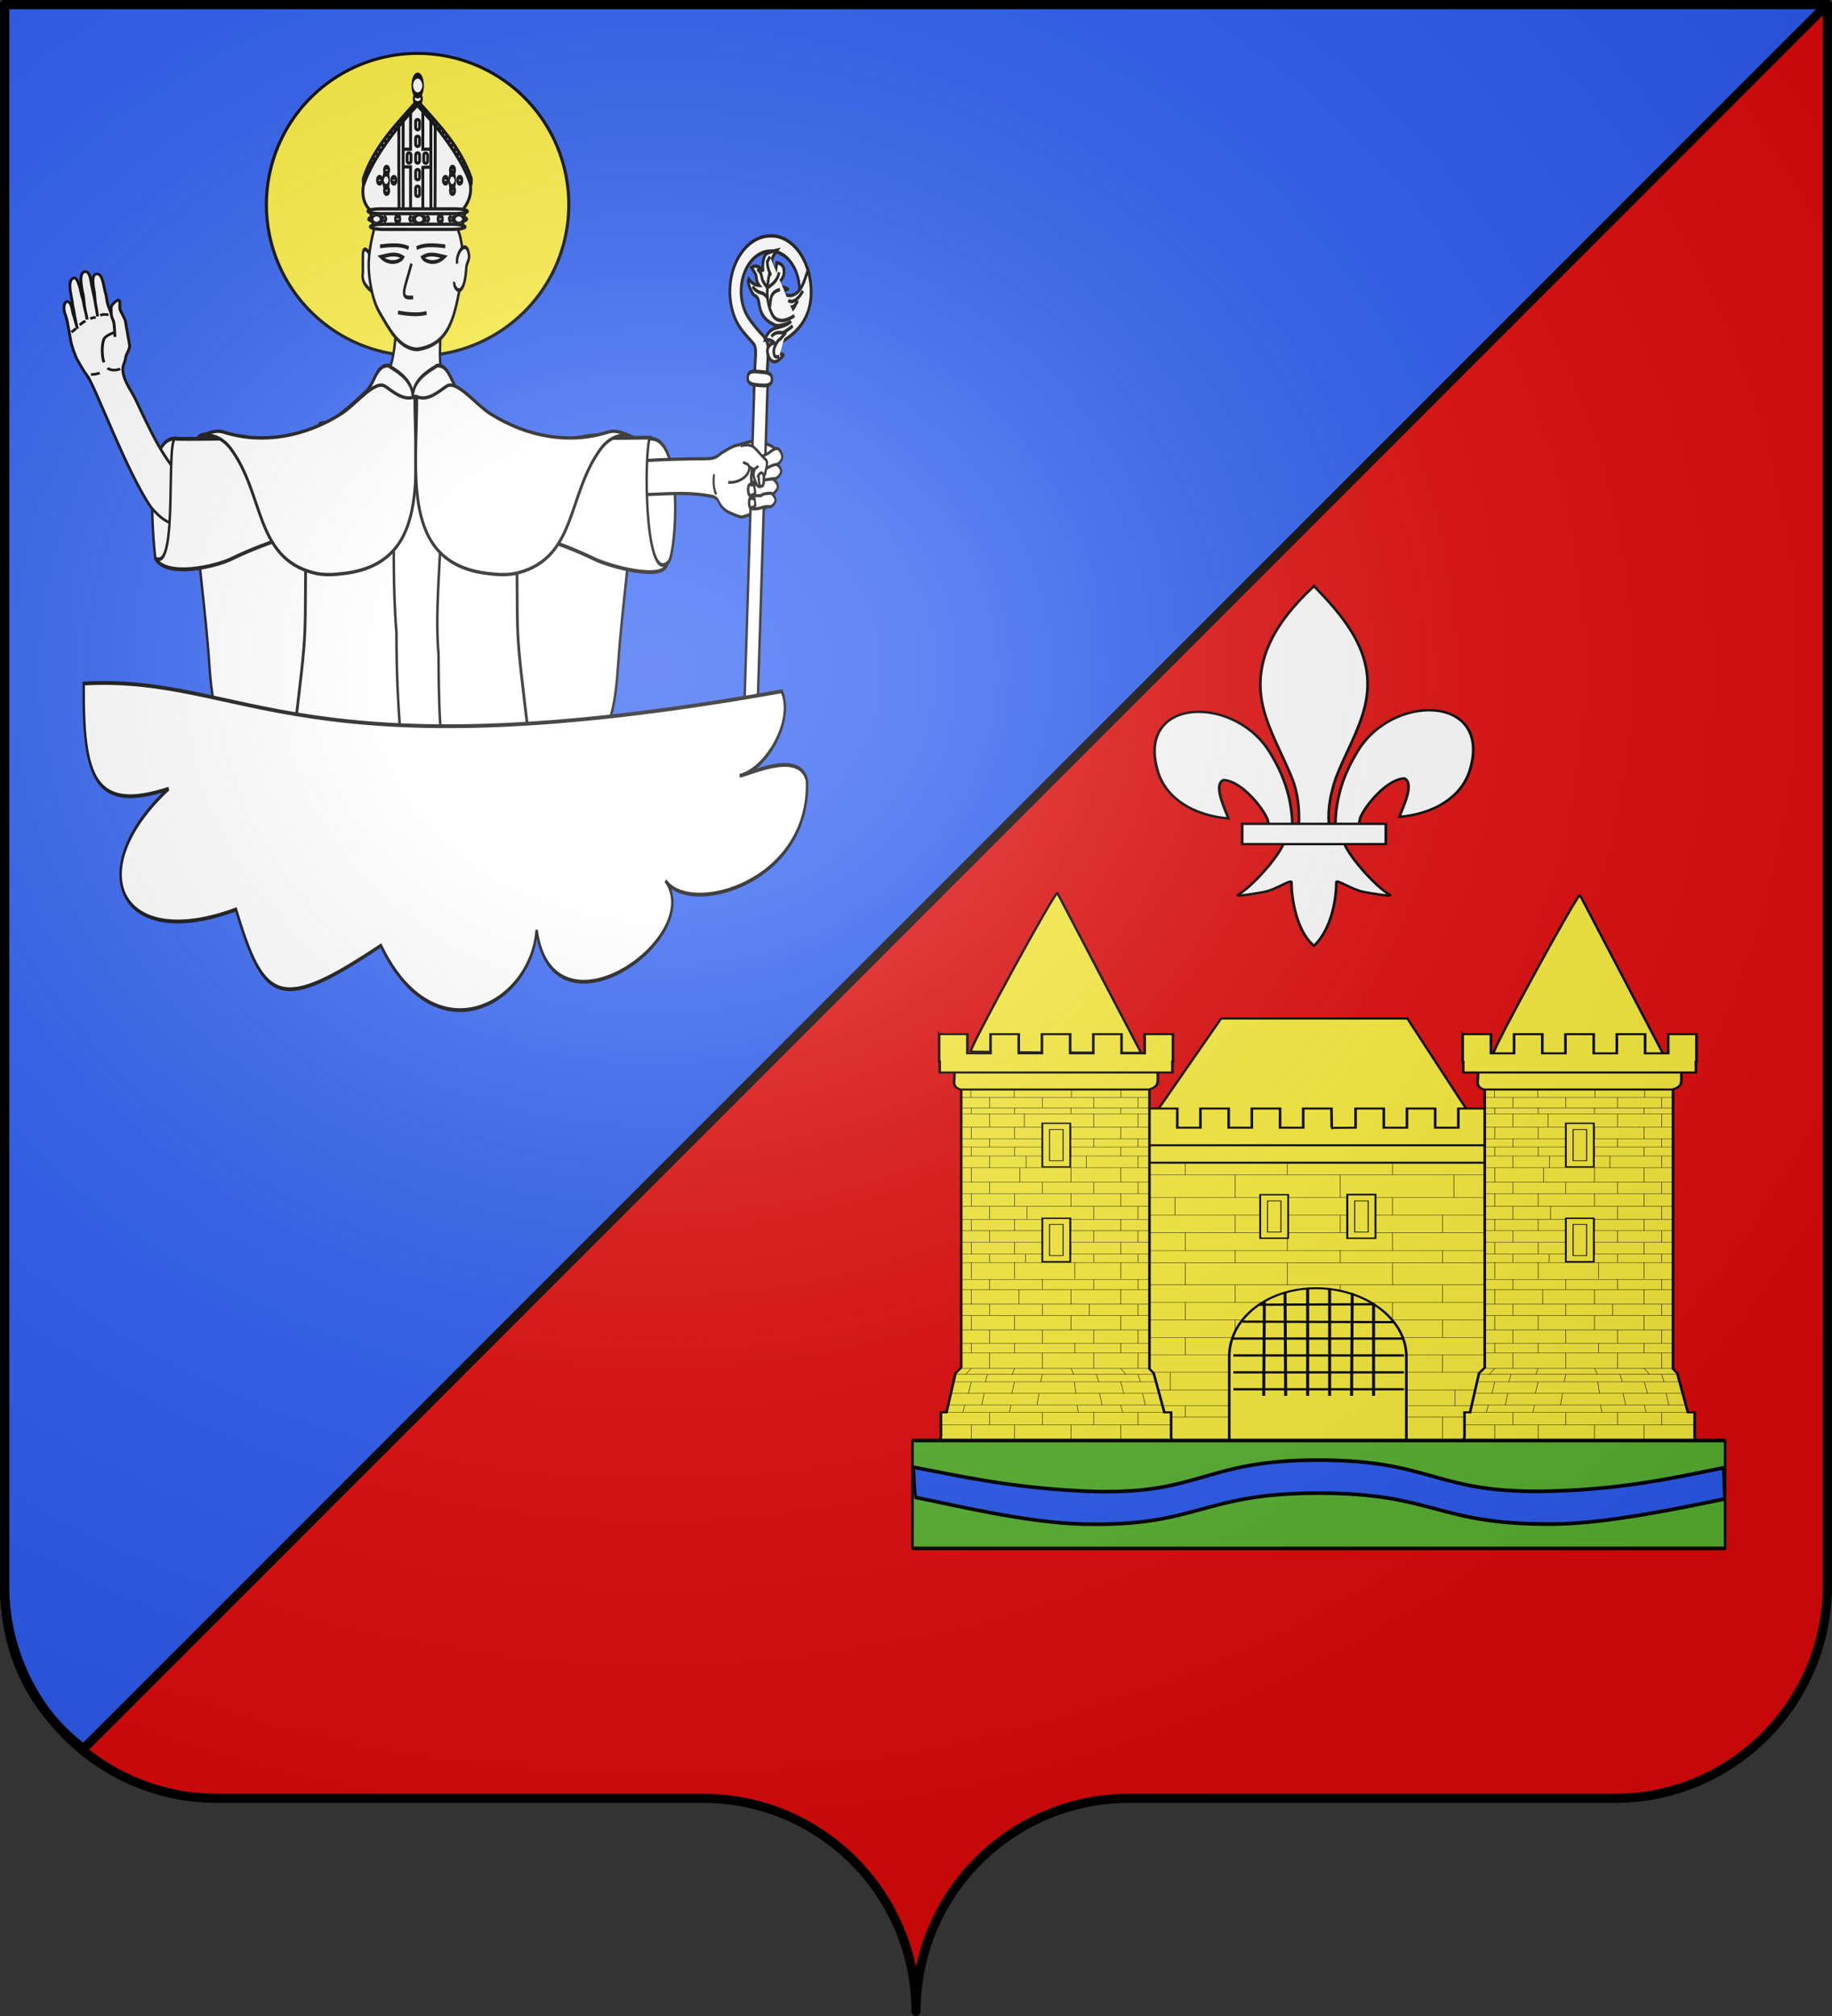
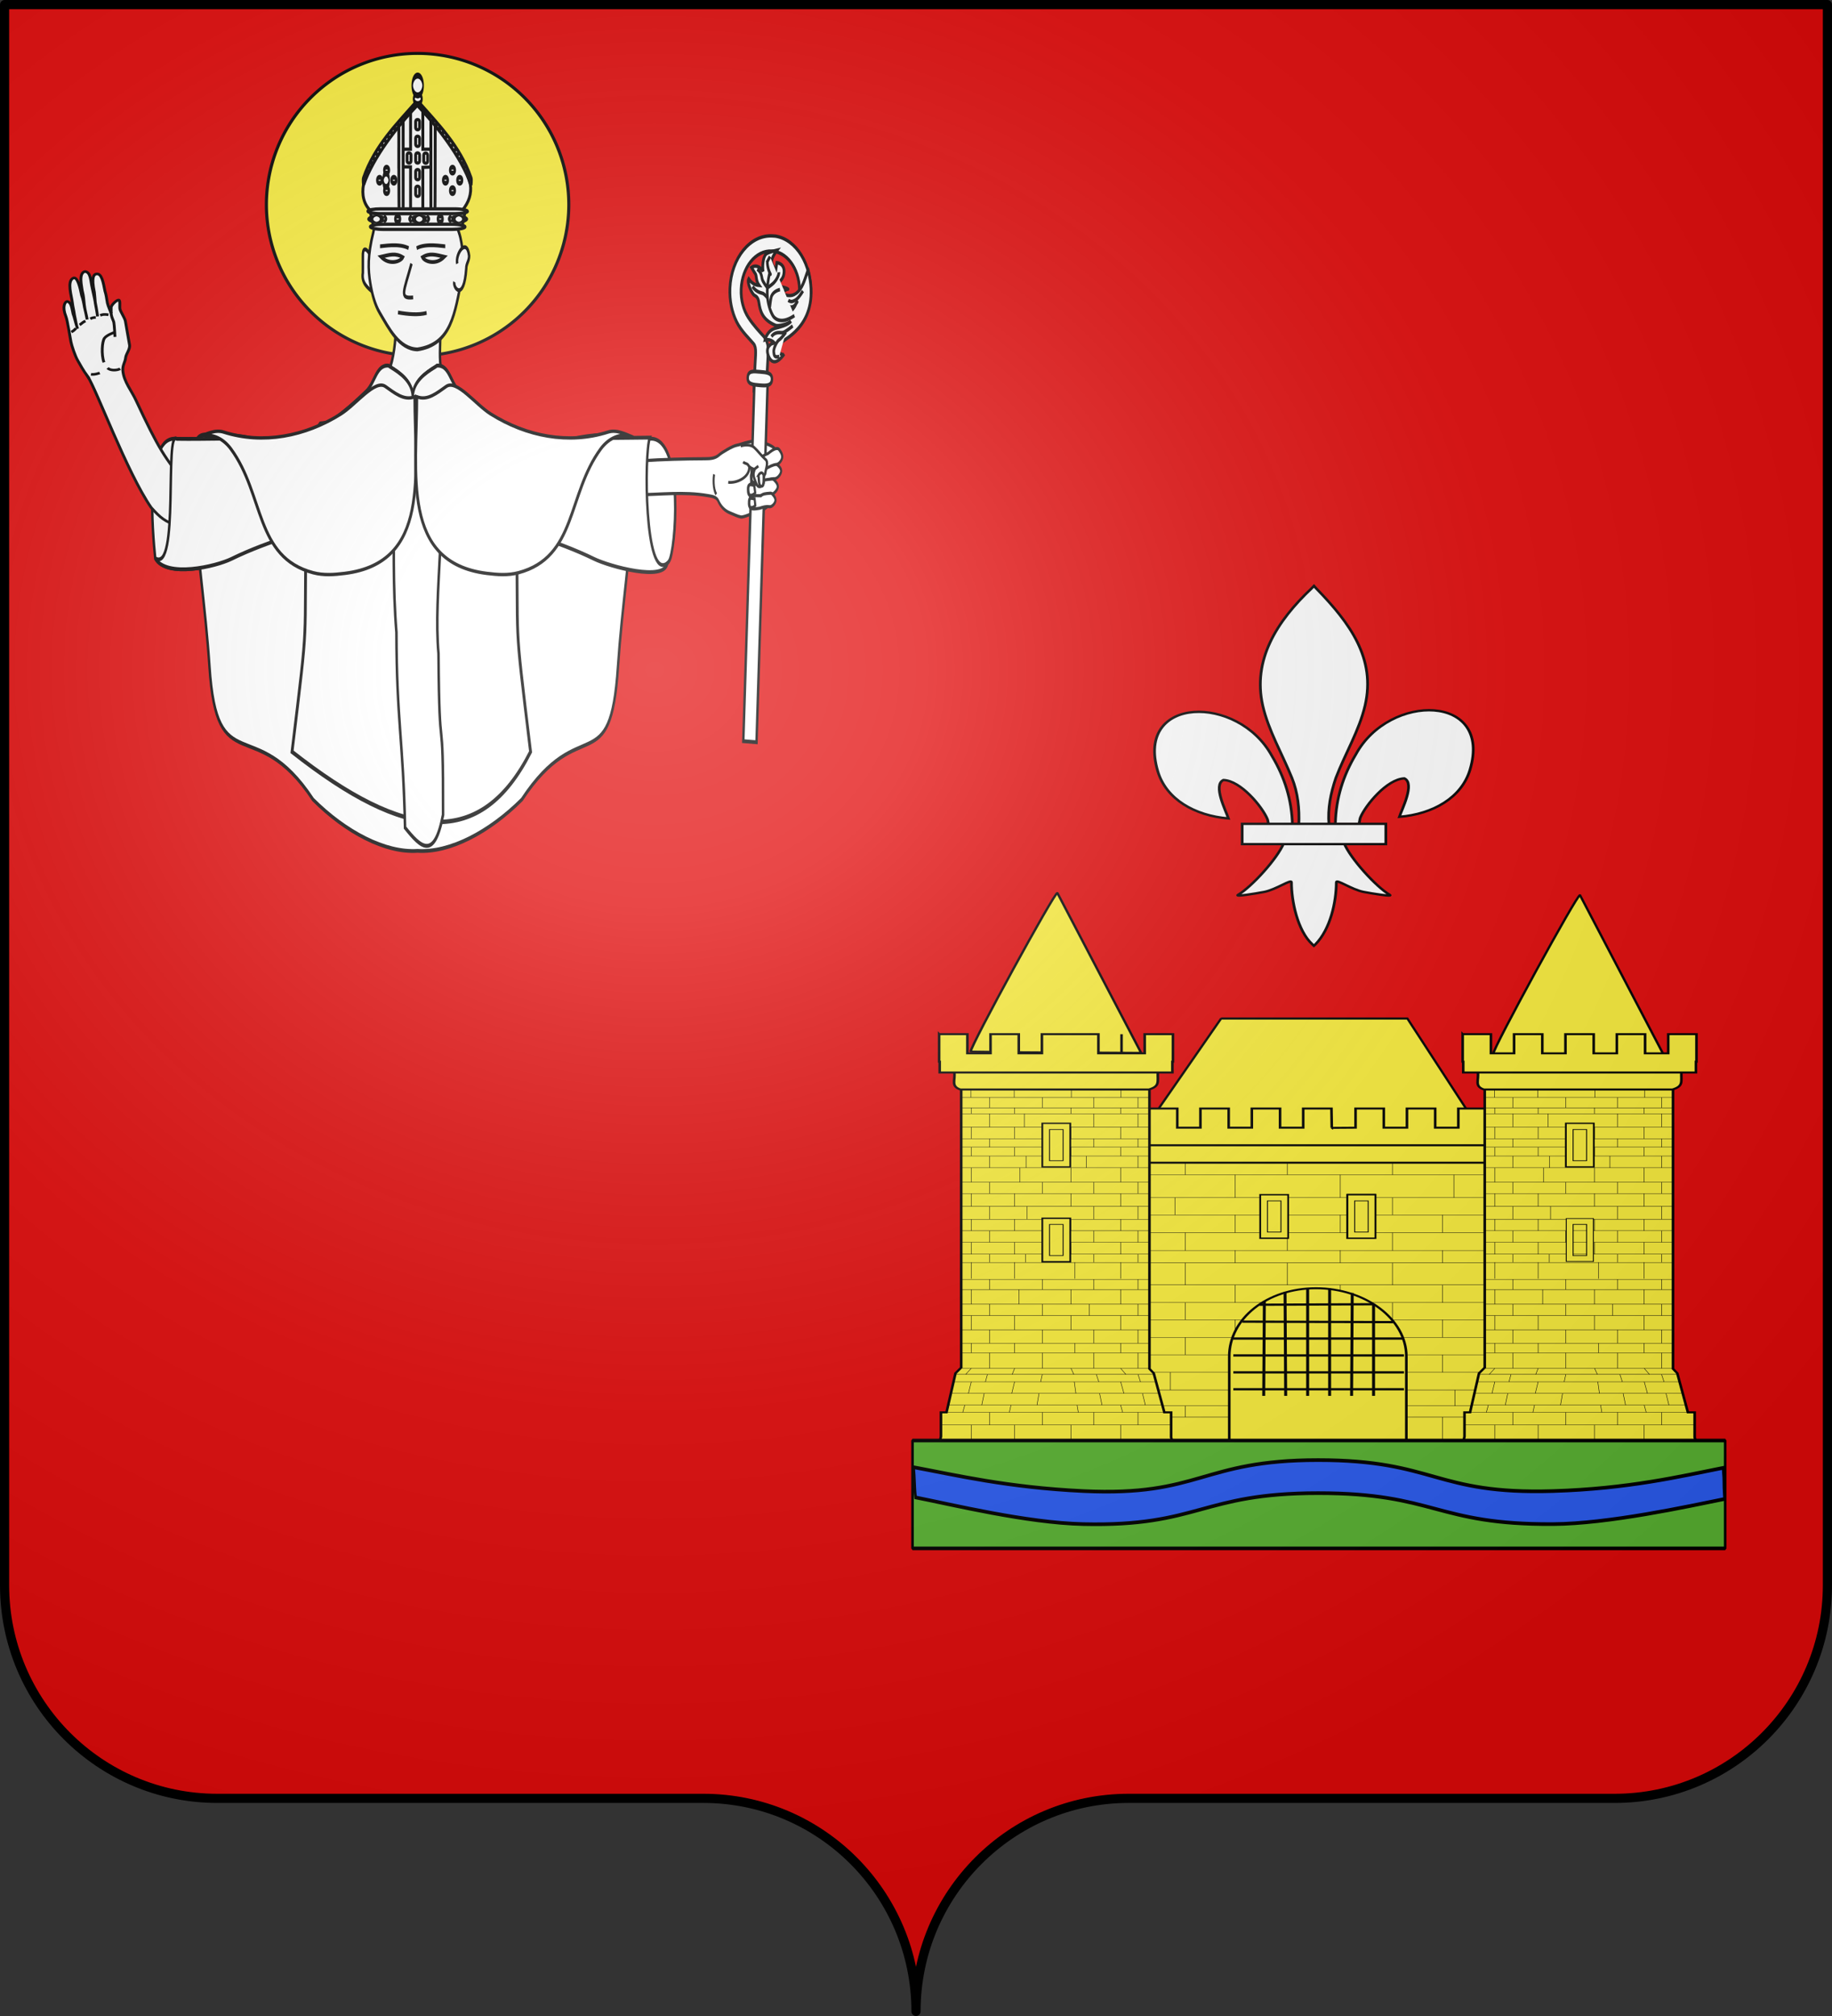
<svg xmlns="http://www.w3.org/2000/svg" xmlns:xlink="http://www.w3.org/1999/xlink" height="660" width="600" version="1.0">
  <rect width="100%" height="100%" fill="#333333" stroke="none" />
  <defs>
    <g id="c">
      <path id="b" d="M0 0v1h.5L0 0z" transform="rotate(18 3.157 -.5)" />
      <use xlink:href="#b" transform="scale(-1 1)" width="810" height="540" />
    </g>
    <g id="d">
      <use xlink:href="#c" transform="rotate(72)" width="810" height="540" />
      <use xlink:href="#c" transform="rotate(144)" width="810" height="540" />
    </g>
    <radialGradient xlink:href="#a" id="e" gradientUnits="userSpaceOnUse" gradientTransform="matrix(1.551 0 0 1.35 -227.894 -51.264)" cx="285.186" cy="200.448" fx="285.186" fy="200.448" r="300" />
    <linearGradient id="a">
      <stop style="stop-color:white;stop-opacity:.314" offset="0" />
      <stop offset=".19" style="stop-color:white;stop-opacity:.251" />
      <stop style="stop-color:#6b6b6b;stop-opacity:.125" offset=".6" />
      <stop style="stop-color:black;stop-opacity:.125" offset="1" />
    </linearGradient>
  </defs>
  <path style="fill:#e20909;fill-opacity:1;fill-rule:nonzero;stroke:none;stroke-width:5;stroke-linecap:round;stroke-linejoin:round;stroke-miterlimit:4;stroke-dashoffset:0;stroke-opacity:1" d="M300 658.5c0-38.505 31.203-69.754 69.65-69.754h159.2c38.447 0 69.65-31.25 69.65-69.754V1.5H1.5v517.492c0 38.504 31.203 69.754 69.65 69.754h159.2c38.447 0 69.65 31.25 69.65 69.753z" />
-   <path style="fill:#2b5df2;fill-opacity:1;fill-rule:nonzero;stroke:#000;stroke-width:3;stroke-linecap:round;stroke-linejoin:round;stroke-miterlimit:4;stroke-dasharray:none;stroke-dashoffset:0;stroke-opacity:1" d="M598.5 1.368H1.5V518.86c0 22.683 9.11 40.898 25.868 53.64L598.5 1.368z" />
  <g style="fill:#fff">
    <g style="stroke:#000;stroke-width:2.686;stroke-miterlimit:4;stroke-dasharray:none;stroke-opacity:1;fill:#fff">
      <g style="stroke:#000;stroke-width:2.986;stroke-miterlimit:4;stroke-dasharray:none;stroke-opacity:1;fill:#fff">
        <path style="opacity:1;fill:#fcef3c;fill-opacity:1;fill-rule:evenodd;stroke:#000;stroke-width:1.115;stroke-linejoin:bevel;stroke-miterlimit:4;stroke-dasharray:none;stroke-dashoffset:10;stroke-opacity:1" d="M-118.36 21.832a54.3 56.13 0 0 1-54.3 56.13 54.3 56.13 0 0 1-54.299-56.13 54.3 56.13 0 0 1 54.3-56.13 54.3 56.13 0 0 1 54.299 56.13z" transform="matrix(.912 0 0 .882 294.234 47.735)" />
        <path style="fill:#fff;fill-opacity:1;fill-rule:evenodd;stroke:#000;stroke-width:2.986;stroke-linecap:butt;stroke-linejoin:miter;stroke-miterlimit:4;stroke-dasharray:none;stroke-opacity:1" d="M1336.761 364.78c2.04 16.893-1.047 52.89-25.577 60.996l95.915 1.973c-25.17-16.69-11.302-37.095-16.625-60.996-7.775-1.499-22.543 4.93-30.693 4.93-7.85 0-15.304-5.713-23.02-6.902zM1305.774 320.2c-5.317-6.197-9.439-5.923-9.023 1.426v12.479c-1.867 8.01 5.499 11.387 13.034 15.687 2.694 1.917 3.866-4.023 4.01-4.635.651-2.779 0-6.078 0-8.913v-1.426c0-2.5-1.71-4.866-2.506-7.131-2.515-2.465-4.5-4.556-5.515-7.487z" transform="matrix(.267 0 0 .419 -227.392 -50.69)" />
        <path style="fill:#fff;fill-opacity:1;fill-rule:evenodd;stroke:#000;stroke-width:2.986;stroke-linecap:butt;stroke-linejoin:miter;stroke-miterlimit:4;stroke-dasharray:none;stroke-opacity:1" d="M1309.723 302.016c-7.259 18.52-6.636 29.616-3.85 40.321 2.059 7.916 5.408 16.487 11.519 23.048 11.661 12.52 23.743 28.162 46.208 28.604 42.032-3.864 45.919-28.596 54.402-55.143 3.039-9.508 1.685-26.924-3.322-36.072-5.15-9.412-2.89-9.128-9.121-12.096-22.212-10.577-58.402-11.09-83.217-2.467-11.09 3.854-10.571 8.579-12.62 13.805z" transform="matrix(.267 0 0 .419 -227.392 -50.69)" />
        <g style="fill:#fff;fill-opacity:1;stroke:#000;stroke-width:2.522;stroke-miterlimit:4;stroke-dasharray:none;stroke-opacity:1">
          <path d="M317.557 203.128c-6.864-5.55-8.278-13.333-6.718-20.915 5.802-23.272 26.595-43.73 46.657-64.326 17.762 20.329 39.1 37.31 46.697 64.441 1.01 6.709-1.04 13.697-7.422 20.406l-79.214.394z" style="fill:#fff;fill-opacity:1;fill-rule:evenodd;stroke:#000;stroke-width:2.522;stroke-linecap:butt;stroke-linejoin:miter;stroke-miterlimit:4;stroke-dasharray:none;stroke-opacity:1;display:inline" transform="matrix(.375 0 0 .419 2.492 -15.921)" />
          <path style="fill:#fff;fill-opacity:1;fill-rule:evenodd;stroke:#000;stroke-width:14.743;stroke-linecap:round;stroke-linejoin:round;stroke-miterlimit:4;stroke-dasharray:none;stroke-dashoffset:0;stroke-opacity:1;display:inline" d="M-589.083-27.719a33.4 15.346 0 0 1-21.277-19.356 33.4 15.346 0 0 1 42.096-9.806 33.4 15.346 0 0 1 21.408 19.326 33.4 15.346 0 0 1-42.029 9.866" transform="matrix(.03 0 0 .154 143.813 65.522)" />
          <path style="fill:#fff;fill-opacity:1;fill-rule:evenodd;stroke:#000;stroke-width:25.05;stroke-linecap:round;stroke-linejoin:round;stroke-miterlimit:4;stroke-dasharray:none;stroke-dashoffset:0;stroke-opacity:1;display:inline" d="M-589.083-27.719a33.4 15.346 0 0 1-21.277-19.356 33.4 15.346 0 0 1 42.096-9.806 33.4 15.346 0 0 1 21.408 19.326 33.4 15.346 0 0 1-42.029 9.866" transform="matrix(.025 0 0 .063 141.086 58.371)" />
          <path style="fill:#fff;fill-opacity:1;fill-rule:evenodd;stroke:#000;stroke-width:25.05;stroke-linecap:round;stroke-linejoin:round;stroke-miterlimit:4;stroke-dasharray:none;stroke-dashoffset:0;stroke-opacity:1;display:inline" d="M-589.083-27.719a33.4 15.346 0 0 1-21.277-19.356 33.4 15.346 0 0 1 42.096-9.806 33.4 15.346 0 0 1 21.408 19.326 33.4 15.346 0 0 1-42.029 9.866" transform="matrix(.025 0 0 .063 141.086 65.075)" />
          <path style="fill:#fff;fill-opacity:1;fill-rule:evenodd;stroke:#000;stroke-width:25.05;stroke-linecap:round;stroke-linejoin:round;stroke-miterlimit:4;stroke-dasharray:none;stroke-dashoffset:0;stroke-opacity:1;display:inline" d="M-589.083-27.719a33.4 15.346 0 0 1-21.277-19.356 33.4 15.346 0 0 1 42.096-9.806 33.4 15.346 0 0 1 21.408 19.326 33.4 15.346 0 0 1-42.029 9.866" transform="matrix(.025 0 0 .063 138.787 61.68)" />
          <path style="fill:#fff;fill-opacity:1;fill-rule:evenodd;stroke:#000;stroke-width:25.05;stroke-linecap:round;stroke-linejoin:round;stroke-miterlimit:4;stroke-dasharray:none;stroke-dashoffset:0;stroke-opacity:1;display:inline" d="M-589.083-27.719a33.4 15.346 0 0 1-21.277-19.356 33.4 15.346 0 0 1 42.096-9.806 33.4 15.346 0 0 1 21.408 19.326 33.4 15.346 0 0 1-42.029 9.866" transform="matrix(.025 0 0 .063 143.455 61.68)" />
          <path transform="matrix(.025 0 0 .063 162.667 58.371)" d="M-589.083-27.719a33.4 15.346 0 0 1-21.277-19.356 33.4 15.346 0 0 1 42.096-9.806 33.4 15.346 0 0 1 21.408 19.326 33.4 15.346 0 0 1-42.029 9.866" style="fill:#fff;fill-opacity:1;fill-rule:evenodd;stroke:#000;stroke-width:25.05;stroke-linecap:round;stroke-linejoin:round;stroke-miterlimit:4;stroke-dasharray:none;stroke-dashoffset:0;stroke-opacity:1;display:inline" />
          <path transform="matrix(.025 0 0 .063 162.667 65.075)" d="M-589.083-27.719a33.4 15.346 0 0 1-21.277-19.356 33.4 15.346 0 0 1 42.096-9.806 33.4 15.346 0 0 1 21.408 19.326 33.4 15.346 0 0 1-42.029 9.866" style="fill:#fff;fill-opacity:1;fill-rule:evenodd;stroke:#000;stroke-width:25.05;stroke-linecap:round;stroke-linejoin:round;stroke-miterlimit:4;stroke-dasharray:none;stroke-dashoffset:0;stroke-opacity:1;display:inline" />
          <path transform="matrix(.025 0 0 .063 160.367 61.68)" d="M-589.083-27.719a33.4 15.346 0 0 1-21.277-19.356 33.4 15.346 0 0 1 42.096-9.806 33.4 15.346 0 0 1 21.408 19.326 33.4 15.346 0 0 1-42.029 9.866" style="fill:#fff;fill-opacity:1;fill-rule:evenodd;stroke:#000;stroke-width:25.05;stroke-linecap:round;stroke-linejoin:round;stroke-miterlimit:4;stroke-dasharray:none;stroke-dashoffset:0;stroke-opacity:1;display:inline" />
          <path transform="matrix(.025 0 0 .063 165.036 61.68)" d="M-589.083-27.719a33.4 15.346 0 0 1-21.277-19.356 33.4 15.346 0 0 1 42.096-9.806 33.4 15.346 0 0 1 21.408 19.326 33.4 15.346 0 0 1-42.029 9.866" style="fill:#fff;fill-opacity:1;fill-rule:evenodd;stroke:#000;stroke-width:25.05;stroke-linecap:round;stroke-linejoin:round;stroke-miterlimit:4;stroke-dasharray:none;stroke-dashoffset:0;stroke-opacity:1;display:inline" />
-           <path style="fill:#fff;fill-opacity:1;fill-rule:evenodd;stroke:#000;stroke-width:14.743;stroke-linecap:round;stroke-linejoin:round;stroke-miterlimit:4;stroke-dasharray:none;stroke-dashoffset:0;stroke-opacity:1;display:inline" d="M-589.083-27.719a33.4 15.346 0 0 1-21.277-19.356 33.4 15.346 0 0 1 42.096-9.806 33.4 15.346 0 0 1 21.408 19.326 33.4 15.346 0 0 1-42.029 9.866" transform="matrix(-.03 0 0 -.154 130.76 52.536)" />
          <path style="fill:#fff;fill-opacity:1;fill-rule:evenodd;stroke:#000;stroke-width:2.522;stroke-linecap:butt;stroke-linejoin:miter;stroke-miterlimit:4;stroke-dasharray:none;stroke-opacity:1" d="m356.915 118.281-4.971 5.525v30.782H342V168.4h9.943v34.334l10.708-.395v-33.544l9.56-.395v-13.812h-9.56v-30.782l-5.737-5.525z" transform="matrix(.375 0 0 .419 2.492 -15.921)" />
          <g style="fill:#fff;fill-opacity:1;stroke:#000;stroke-width:5.256;stroke-miterlimit:4;stroke-dasharray:none;stroke-opacity:1" transform="matrix(.177 0 0 .204 239.029 63.693)">
            <rect ry="3.077" rx="3.175" y="-120.274" x="-581.411" height="16.188" width="7.285" style="opacity:1;fill:#fff;fill-opacity:1;fill-rule:evenodd;stroke:#000;stroke-width:5.256;stroke-linecap:round;stroke-linejoin:round;stroke-miterlimit:4;stroke-dasharray:none;stroke-dashoffset:0;stroke-opacity:1" />
            <rect ry="3.077" rx="3.175" y="-13.324" x="-581.411" height="16.188" width="7.285" style="opacity:1;fill:#fff;fill-opacity:1;fill-rule:evenodd;stroke:#000;stroke-width:5.256;stroke-linecap:round;stroke-linejoin:round;stroke-miterlimit:4;stroke-dasharray:none;stroke-dashoffset:0;stroke-opacity:1" />
            <rect ry="3.077" rx="3.175" y="-40.061" x="-581.411" height="16.188" width="7.285" style="opacity:1;fill:#fff;fill-opacity:1;fill-rule:evenodd;stroke:#000;stroke-width:5.256;stroke-linecap:round;stroke-linejoin:round;stroke-miterlimit:4;stroke-dasharray:none;stroke-dashoffset:0;stroke-opacity:1" />
            <rect ry="3.077" rx="3.175" y="-93.536" x="-581.411" height="16.188" width="7.285" style="opacity:1;fill:#fff;fill-opacity:1;fill-rule:evenodd;stroke:#000;stroke-width:5.256;stroke-linecap:round;stroke-linejoin:round;stroke-miterlimit:4;stroke-dasharray:none;stroke-dashoffset:0;stroke-opacity:1" />
            <rect ry="3.077" rx="3.175" y="-66.492" x="-566.437" height="16.188" width="7.285" style="opacity:1;fill:#fff;fill-opacity:1;fill-rule:evenodd;stroke:#000;stroke-width:5.256;stroke-linecap:round;stroke-linejoin:round;stroke-miterlimit:4;stroke-dasharray:none;stroke-dashoffset:0;stroke-opacity:1" />
            <rect ry="3.077" rx="3.175" y="-66.799" x="-581.411" height="16.188" width="7.285" style="opacity:1;fill:#fff;fill-opacity:1;fill-rule:evenodd;stroke:#000;stroke-width:5.256;stroke-linecap:round;stroke-linejoin:round;stroke-miterlimit:4;stroke-dasharray:none;stroke-dashoffset:0;stroke-opacity:1" />
            <rect ry="3.077" rx="3.175" y="-66.799" x="-597.195" height="16.188" width="7.285" style="opacity:1;fill:#fff;fill-opacity:1;fill-rule:evenodd;stroke:#000;stroke-width:5.256;stroke-linecap:round;stroke-linejoin:round;stroke-miterlimit:4;stroke-dasharray:none;stroke-dashoffset:0;stroke-opacity:1" />
          </g>
          <path style="fill:#fff;fill-opacity:1;fill-rule:evenodd;stroke:#000;stroke-width:2.522;stroke-linecap:butt;stroke-linejoin:miter;stroke-miterlimit:4;stroke-dasharray:none;stroke-opacity:1" d="M341.67 134.973c0 68.089.27 68.647.27 68.647l3.516-.28v-71.715l-3.786 3.348zM373.463 135.45c0 68.088-.27 68.449-.27 68.449l-3.516-.28v-72.011l3.786 3.842z" transform="matrix(.375 0 0 .419 2.492 -15.921)" />
          <path style="fill:#fff;fill-opacity:1;fill-rule:evenodd;stroke:#000;stroke-width:2.522;stroke-linecap:butt;stroke-linejoin:miter;stroke-miterlimit:4;stroke-dasharray:none;stroke-opacity:1" d="M310.87 182.691c8.45-22.223 30.514-47.016 47.052-62.507l-.336-3.38c-16.967 17.307-37.02 34.823-46.717 60.027-.616 1.602 0 5.86 0 5.86zM349.686 124.528l-.27 3.967M346.963 127.768l.08 3.013M343.92 130.692l.289 3.347M340.933 134.061l.439 3.397M352.436 122.05l-.292 3.497M355.164 119.2l-.27 3.968M338.059 137.021l.439 3.495M334.898 140.178l.82 3.1M331.99 143.22l1.142 3.481M329.313 146.18l1.142 3.481M326.731 149.634l1.142 3.48M324.15 153.185l1.142 3.48M321.76 156.54l1.142 3.48M319.465 160.289l1.142 3.678M317.457 163.486l1.142 3.876M315.45 166.545l1.428 3.678M313.729 170.097l1.142 3.48M312.116 173.352l1.142 3.48" transform="matrix(.375 0 0 .419 2.492 -15.921)" />
          <path d="M404.721 182.691c-8.45-22.223-30.514-47.016-47.053-62.507l.336-3.478c16.968 17.306 37.02 34.921 46.717 60.125.617 1.602 0 5.86 0 5.86zM365.904 124.528l.27 3.967M368.627 127.768l-.08 3.013M371.671 130.692l-.29 3.347M374.658 133.864l-.44 3.199M363.155 122.05l.292 3.497M360.427 119.2l.27 3.968M377.532 137.021l-.44 3.495M380.693 140.178l-.821 3.1M383.6 143.22l-1.141 3.481M386.278 146.18l-1.142 3.481M388.86 149.634l-1.143 3.48M391.44 153.185l-1.141 3.48M393.83 156.54l-1.141 3.48M396.125 160.388l-1.141 3.579M398.133 163.684l-1.142 3.678M400.14 166.545l-1.428 3.678M401.862 170.097l-1.142 3.48M403.474 173.352l-1.142 3.48" style="fill:#fff;fill-opacity:1;fill-rule:evenodd;stroke:#000;stroke-width:2.522;stroke-linecap:butt;stroke-linejoin:miter;stroke-miterlimit:4;stroke-dasharray:none;stroke-opacity:1" transform="matrix(.375 0 0 .419 2.492 -15.921)" />
          <g style="fill:#fff;fill-opacity:1;stroke:#000;stroke-width:4.721;stroke-miterlimit:4;stroke-dasharray:none;stroke-opacity:1" transform="matrix(.197 0 0 .227 194.476 70.206)">
            <path d="M-371.362-2.745h157.155l-4.627 19.536-147.387.514-5.14-20.05z" style="opacity:1;fill:#fff;fill-opacity:1;fill-rule:evenodd;stroke:#000;stroke-width:4.721;stroke-linecap:round;stroke-linejoin:round;stroke-miterlimit:4;stroke-dasharray:none;stroke-dashoffset:0;stroke-opacity:1" />
            <rect ry="12.742" rx="21.73" y="-8.02" x="-375.691" height="6.95" width="165.813" style="opacity:1;fill:#fff;fill-opacity:1;fill-rule:evenodd;stroke:#000;stroke-width:4.721;stroke-linecap:round;stroke-linejoin:round;stroke-miterlimit:4;stroke-dasharray:none;stroke-dashoffset:0;stroke-opacity:1" />
            <rect style="opacity:1;fill:#fff;fill-opacity:1;fill-rule:evenodd;stroke:#000;stroke-width:4.721;stroke-linecap:round;stroke-linejoin:round;stroke-miterlimit:4;stroke-dasharray:none;stroke-dashoffset:0;stroke-opacity:1" width="157.574" height="7.45" x="-371.571" y="14.094" rx="21.73" ry="12.742" />
            <path style="opacity:1;fill:#fff;fill-opacity:1;fill-rule:evenodd;stroke:#000;stroke-width:14.743;stroke-linecap:round;stroke-linejoin:round;stroke-miterlimit:4;stroke-dasharray:none;stroke-dashoffset:0;stroke-opacity:1;display:inline" d="M-589.083-27.719a33.4 15.346 0 0 1-21.277-19.356 33.4 15.346 0 0 1 42.096-9.806 33.4 15.346 0 0 1 21.408 19.326 33.4 15.346 0 0 1-42.029 9.866" transform="matrix(0 .151 -.678 0 -318.873 94.066)" />
            <path style="opacity:1;fill:#fff;fill-opacity:1;fill-rule:evenodd;stroke:#000;stroke-width:14.743;stroke-linecap:round;stroke-linejoin:round;stroke-miterlimit:4;stroke-dasharray:none;stroke-dashoffset:0;stroke-opacity:1;display:inline" d="M-589.083-27.719a33.4 15.346 0 0 1-21.277-19.356 33.4 15.346 0 0 1 42.096-9.806 33.4 15.346 0 0 1 21.408 19.326 33.4 15.346 0 0 1-42.029 9.866" transform="matrix(0 .151 -.678 0 -389.822 94.066)" />
            <path style="opacity:1;fill:#fff;fill-opacity:1;fill-rule:evenodd;stroke:#000;stroke-width:14.743;stroke-linecap:round;stroke-linejoin:round;stroke-miterlimit:4;stroke-dasharray:none;stroke-dashoffset:0;stroke-opacity:1;display:inline" d="M-589.083-27.719a33.4 15.346 0 0 1-21.277-19.356 33.4 15.346 0 0 1 42.096-9.806 33.4 15.346 0 0 1 21.408 19.326 33.4 15.346 0 0 1-42.029 9.866" transform="matrix(0 .151 -.678 0 -253.065 94.066)" />
            <path style="opacity:1;fill:#fff;fill-opacity:1;fill-rule:evenodd;stroke:#000;stroke-width:25.05;stroke-linecap:round;stroke-linejoin:round;stroke-miterlimit:4;stroke-dasharray:none;stroke-dashoffset:0;stroke-opacity:1;display:inline" d="M-589.083-27.719a33.4 15.346 0 0 1-21.277-19.356 33.4 15.346 0 0 1 42.096-9.806 33.4 15.346 0 0 1 21.408 19.326 33.4 15.346 0 0 1-42.029 9.866" transform="matrix(.128 0 0 .278 -181.215 18.268)" />
            <path transform="matrix(.128 0 0 .278 -251.974 18.268)" d="M-589.083-27.719a33.4 15.346 0 0 1-21.277-19.356 33.4 15.346 0 0 1 42.096-9.806 33.4 15.346 0 0 1 21.408 19.326 33.4 15.346 0 0 1-42.029 9.866" style="opacity:1;fill:#fff;fill-opacity:1;fill-rule:evenodd;stroke:#000;stroke-width:25.05;stroke-linecap:round;stroke-linejoin:round;stroke-miterlimit:4;stroke-dasharray:none;stroke-dashoffset:0;stroke-opacity:1;display:inline" />
            <path d="M-302.825 1.965c-4.54 3.029-4.094 6.058 0 9.088M-237.025 1.965c-4.54 3.029-4.094 6.058 0 9.088M-348.963 1.965c4.54 3.029 4.094 6.058 0 9.088M-277.71 1.965c4.541 3.029 4.095 6.058 0 9.088" style="opacity:1;fill:#fff;fill-opacity:1;fill-rule:evenodd;stroke:#000;stroke-width:4.721;stroke-linecap:butt;stroke-linejoin:miter;stroke-miterlimit:4;stroke-dasharray:none;stroke-opacity:1" />
          </g>
          <path style="fill:#fff;fill-opacity:1;fill-rule:evenodd;stroke:#000;stroke-width:15.864;stroke-linecap:round;stroke-linejoin:round;stroke-miterlimit:4;stroke-dasharray:none;stroke-dashoffset:0;stroke-opacity:1" d="M-589.083-27.719a33.4 15.346 0 0 1-21.277-19.356 33.4 15.346 0 0 1 42.096-9.806 33.4 15.346 0 0 1 21.408 19.326 33.4 15.346 0 0 1-42.029 9.866" transform="matrix(.039 0 0 .101 159.394 36.635)" />
          <path style="fill:#fff;fill-opacity:1;fill-rule:evenodd;stroke:#000;stroke-width:9.44;stroke-linecap:round;stroke-linejoin:round;stroke-miterlimit:4;stroke-dasharray:none;stroke-dashoffset:0;stroke-opacity:1;display:inline" d="M-589.083-27.719a33.4 15.346 0 0 1-21.277-19.356 33.4 15.346 0 0 1 42.096-9.806 33.4 15.346 0 0 1 21.408 19.326 33.4 15.346 0 0 1-42.029 9.866" transform="matrix(.053 0 0 .211 167.463 36.918)" />
        </g>
        <path style="fill:#fff;fill-rule:evenodd;stroke:#000;stroke-width:2.986;stroke-linecap:butt;stroke-linejoin:miter;stroke-miterlimit:4;stroke-dasharray:none;stroke-opacity:1" d="M1317.805 313.426c3.434 0 23.006-2.628 35.09 1.426M1356.405 326.974c-9.232 21.584-15.54 27.734 2.005 26.383M1339.862 365.123c12.397 1.426 25.268 2.103 35.09.357M1318.808 321.626c10.832 7.042 24.774 3.492 27.07.356-8.867-3.482-16.167-1.984-27.07-.356zM1397.812 313.426c-3.434 0-23.006-2.628-35.09 1.426M1396.81 321.626c-10.833 7.042-24.775 3.492-27.07.356 8.866-3.482 16.166-1.984 27.07-.356z" transform="matrix(.267 0 0 .419 -227.392 -50.69)" />
        <path d="M1412.546 326.974c-2.628-7.734 11.888-21.075 14.538-6.061 0 4.16-3.51 5.823-3.51 9.983-2.884 26.414-16.63 14.928-14.537 10.34M1357.958 430.267c-.983-11.423-15.486-17.868-27.464-22.55l-2.29-1.03c-15.025-.828-16.513 13.52-27.356 20.157-37.965 23.238-72.888 40.137-122.237 37.776-36.642-1.753-73.413-.339-110.11-.739-40.624-3.868-29.515 74.007-26.443 93.313 13.663 15.602 74.507 6.375 93.396.488 47.352-14.759 95.485-21.942 143.606-33.63 21.518-5.226 72.316-39.572 78.898-56.254 6.582 16.682 57.38 51.028 78.898 56.254 48.122 11.688 96.255 18.871 143.607 33.63 18.889 5.887 85.165 16.681 93.396-.488 8.505-17.74 14.18-97.181-26.443-93.313-36.697.4-73.469-1.014-110.11.74-49.35 2.36-84.272-14.539-122.237-37.777-10.843-6.637-12.331-20.985-27.356-20.157l-2.29 1.03c-11.978 4.682-26.482 11.127-27.465 22.55z" style="fill:#fff;fill-opacity:1;fill-rule:evenodd;stroke:#000;stroke-width:2.986;stroke-linecap:butt;stroke-linejoin:miter;stroke-miterlimit:4;stroke-dasharray:none;stroke-opacity:1" transform="matrix(.267 0 0 .419 -227.392 -50.69)" />
        <path style="fill:#fff;fill-opacity:1;fill-rule:evenodd;stroke:#000;stroke-width:2.986;stroke-linecap:butt;stroke-linejoin:miter;stroke-miterlimit:4;stroke-dasharray:none;stroke-opacity:1" d="M1363.704 785.798c39.253 1.676 87.95-14.552 128.05-40.1 71.607-69.087 108.654-13.204 117.942-104.061 4.888-46.492 15.672-89.318 19.331-136.157-1.606-13.584 8.173-44.156-13.134-44.948-75.586-1.083-69.533 10.935-145.194 11.852-12.435 0-116.02-10.805-111.558-10.805 4.462 0-99.123 10.805-111.557 10.805-75.661-.917-69.609-12.935-145.194-11.852-21.308.792-11.529 31.364-13.135 44.948 3.66 46.839 14.444 89.665 19.331 136.157 9.289 90.857 55.46 34.974 127.069 104.061 40.099 25.548 88.796 41.776 128.049 40.1z" transform="matrix(.267 0 0 .419 -227.392 -50.69)" />
        <path style="fill:#fff;fill-opacity:1;fill-rule:evenodd;stroke:#000;stroke-width:3.44;stroke-linecap:butt;stroke-linejoin:miter;stroke-miterlimit:4;stroke-dasharray:none;stroke-opacity:1" d="M1502.475 708.406c-21.631-114.028-14.383-72.185-17.484-186.797-.708-26.201 6.72-48.207-17.18-69.572-37.26-3.517-75.045-1.31-111.638-1.948-36.593.639-74.378-1.569-111.638 1.948-23.9 21.365-16.472 43.371-17.18 69.572-3.101 114.612 4.147 72.769-17.484 186.797 139.945 70.149 232.08 75.985 292.604 0z" transform="matrix(.267 0 0 .419 -227.392 -50.69)" />
        <path style="fill:#fff;fill-opacity:1;fill-rule:evenodd;stroke:#000;stroke-width:2.487;stroke-linecap:butt;stroke-linejoin:miter;stroke-miterlimit:4;stroke-dasharray:none;stroke-opacity:1" d="M1638.645 481.026c25.901-1.12 51.805-1.534 77.74-1.616 6.12-.017 12.48-.133 17.44-3.028 3.45-2.014 16.578-6.86 20.868-7.385 5.1-.624 8.421-1.644 14.516-2.541 4.936-.727 11.347-1.465 16.736-.1 4.391 1.114 11.894 2.542 15.49 4.78 12.076 7.517.131 7.137-4.745 8.398-6.22 1.607-.028 5.702.929 8.314 1.488 4.058-8.464 3.896-4.096 8.422 2.94 3.047 4.05 9.565-2.173 11.028-4.452 1.046 8.103 5.41 4.139 8.07-2.503 1.679-10.963 5.927-15.668 6.05-4.772.123-15.58 3.939-19.458 3.484-4.284-.504-8.55-2.034-12.867-3.084-6.408-1.558-11.59-4.79-14.828-9.51-2.21-3.221-8.216-3.597-12.785-4.1-29.269-3.271-58.869-.723-88.298-.62l7.06-26.562z" transform="matrix(.267 0 0 .419 -227.392 -50.69)" />
        <g style="fill:#fff;stroke:#000;stroke-width:3.831;stroke-miterlimit:4;stroke-dasharray:none;stroke-opacity:1">
          <path style="fill:#fff;fill-opacity:1;fill-rule:nonzero;stroke:#000;stroke-width:3.831;stroke-miterlimit:4;stroke-dasharray:none;stroke-opacity:1" d="M709.506 154.174c29.335 2.23 52.51 29.273 52.51 62.12 0 5.359-.604 10.57-1.766 15.53h-16.326c1.605-4.813 2.47-10.104 2.47-15.53 0-24.034-17.174-43.736-38.741-44.94-.696-.04-1.414 0-2.118 0-22.543 0-40.772 20.13-40.772 44.94 0 12.403 4.557 23.638 11.932 31.772 7.375 8.134 16.121 14.875 21.704 19.333 5.636 4.5 7.838 10.725 7.812 17.18-.026 6.455-.765 45.47-.765 45.47h-16.944v-27.274c0-13.637 1.433-21.612-3.313-25.873-4.9-4.4-17.976-13.237-24.981-23.574-7.006-10.336-11.154-23.15-11.154-37.035 0-34.303 25.31-62.12 56.48-62.12.853 0 1.717-.04 2.56 0 .234.012.472-.014.706 0 .232.015.475-.017.706 0z" transform="matrix(.234 .015 -.012 .29 89.78 21.942)" />
          <g style="fill:#fff;stroke:#000;stroke-width:3.831;stroke-miterlimit:4;stroke-dasharray:none;stroke-opacity:1">
            <path style="fill:#fff;fill-opacity:1;fill-rule:evenodd;stroke:#000;stroke-width:3.831;stroke-linecap:butt;stroke-linejoin:miter;stroke-miterlimit:4;stroke-dasharray:none;stroke-opacity:1" d="M724.16 273.43c-5.184 5.127-5.707 9.726-2.092 12.17 3.615 2.443 6.272.862 6.272.862s-10.94 15.657-19.47 6.274c-3.18-3.497-5.924-10.157-1.916-14.276 4.008-4.12 3.582-2.127 7.187-4.072-5.824-4.748-13.154-2.588-13.154-2.588s2.16-10.82 14.162-14.02c4.317-1.15 16.818-4.075 20.963-8.78-6.813 4.543-18.418 6.508-21.49 5.603-18.67-5.503-21.994-14.754-24.434-24.77-1.099-4.509-3.18-6.277-6.577-7.523-3.398-1.246-11.537-13.743-8.923-18.054 3.888 4.097 8.352 6.572 14.979 6.665-5.352-5.513-3.809-10.734-6.03-12.986-2.221-2.251-5.686-6.765-5.686-6.765s7.967-5.783 16.332 3.62c-1.829-8.814.134-17.703 3.575-19.954 3.441-2.252 14.723-4.981 14.723-4.981s-8.582 10.107-6.622 14.659c1.96 4.551 5.948 8.731 5.948 8.731l1.196-9.306s12.628.297 10.279 12.905c-1.409 7.558-8.286 8.652-11.244 15.246 5.706-3.497 20.799 1.093 17.62 1.045-3.18-.048-9.34 6.065-13.565 8.987-4.226 2.922-3.15 10.364-.014 13.91 3.136 3.545 8.593 7.122 15.693 3.817 7.1-3.305 10.063-10.683 10.063-10.683s3.79-5.317 0 0c-3.79 5.318-9.67 4.12-12.893 1.34-3.223-2.778-5.289-6.702-4.784-11.366 26.442 6.998 29.188-24.501 33.072-28.681 21.406 58.696-27.986 77.846-33.17 82.972z" transform="matrix(.234 .015 -.012 .29 89.78 21.942)" />
            <g style="fill:#fff;fill-opacity:1;stroke:#000;stroke-width:1.294;stroke-miterlimit:4;stroke-dasharray:none;stroke-opacity:1">
              <path style="fill:#fff;fill-opacity:1;fill-rule:evenodd;stroke:#000;stroke-width:1.294;stroke-linecap:butt;stroke-linejoin:miter;stroke-miterlimit:4;stroke-dasharray:none;stroke-opacity:1" d="M-89.88 31.945c6.047 3.43 9.115 1.715 10.107.993.993-.722 3.249-3.88 3.7-7.851.451-3.97-.722-8.122-.722-8.122s-.902 1.264 0 0c.903-1.263 1.625-3.61 1.264-4.15a80.407 80.407 0 0 1-1.083-1.715" transform="matrix(-.661 -.042 -.037 .901 201.953 70.768)" />
              <path style="fill:#fff;fill-opacity:1;fill-rule:evenodd;stroke:#000;stroke-width:1.294;stroke-linecap:butt;stroke-linejoin:miter;stroke-miterlimit:4;stroke-dasharray:none;stroke-opacity:1" d="M-81.307 16.604c-.18 1.264 1.444 3.249 2.347 3.971.902.722 2.616 1.715 2.616 1.715M-70.568 15.973c-2.166 1.083-2.166 2.256-2.617 3.429-.451 1.173-2.617 2.888-2.617 2.888M-68.61 22.38c-2.093 2.166-4.662 1.985-5.518 2.346-.856.361-2.188 1.444-2.188 1.444M-82.21 22.831c2.979.722 3.881 2.076 4.152 2.888.27.812.541 3.7.541 3.7M-93.58 22.831c2.347 3.158 3.61 3.61 4.783 3.97 1.173.362 2.256-.27 2.256-.27M-78.96 40.067c-1.896-2.166-4.332-1.444-5.595-1.715-1.264-.27-4.693-2.617-4.693-2.617M-83.202 47.106c2.527.631 2.527-.361 2.798-1.534.27-1.174-1.264-3.88-2.437-4.512-1.173-.632-3.158-2.888-3.158-2.888" transform="matrix(-.661 -.042 -.037 .901 201.953 70.768)" />
            </g>
          </g>
        </g>
        <path style="fill:#fff;fill-opacity:1;fill-rule:nonzero;stroke:#000;stroke-width:2.986;stroke-miterlimit:4;stroke-dasharray:none;stroke-opacity:1" transform="matrix(-.267 -.022 -.013 .419 -227.392 -50.69)" d="M-1809.118 324.886h16.211v281.052h-16.211z" />
        <g style="fill:#fff;stroke:#000;stroke-width:2.986;stroke-miterlimit:4;stroke-dasharray:none;stroke-opacity:1">
          <path d="M669.531 372.957c-.43 5.31 6.38 5.6 14.567 6.032 8.187.43 14.657.569 15.094-4.47.461-5.316-6.38-5.6-14.567-6.031-8.186-.431-14.642-1.117-15.094 4.47z" style="fill:#fff;fill-opacity:1;fill-rule:nonzero;stroke:#000;stroke-width:2.986;stroke-miterlimit:4;stroke-dasharray:none;stroke-opacity:1" transform="matrix(.267 0 0 .419 66.127 -32.669)" />
        </g>
        <path style="fill:#fff;fill-opacity:1;fill-rule:evenodd;stroke:#000;stroke-width:2.487;stroke-linecap:butt;stroke-linejoin:miter;stroke-miterlimit:4;stroke-dasharray:none;stroke-opacity:1" d="M1730.204 507.258c-4.039-4.749-3.462-12.642-2.584-15.606" transform="matrix(.267 0 0 .419 -227.392 -50.69)" />
        <g style="fill:#fff;fill-opacity:1;stroke:#000;stroke-width:4.123;stroke-miterlimit:4;stroke-dasharray:none;stroke-opacity:1">
          <g style="fill:#fff;fill-opacity:1;stroke:#000;stroke-width:35.478;stroke-miterlimit:4;stroke-dasharray:none;stroke-opacity:1">
            <path style="fill:#fff;fill-opacity:1;fill-rule:evenodd;stroke:#000;stroke-width:35.478;stroke-linecap:butt;stroke-linejoin:miter;stroke-miterlimit:4;stroke-dasharray:none;stroke-opacity:1" d="M-619.17-190.47c-20.639 57.703-22.636 125.338-22.93 179.63-4.45 31.857 2.374 65.77-3.638 95.758-12.418 61.947-46.724 107.15-117.873 82.901-88.026-16.592-46.95-126.831-16.92-238.162-15.232-40.668-19.826-77.398-2.238-173.544 4.01-21.925 6.633-27.39 31.886-47.436 58.796-46.674 94.87-41.314 122.044 13.802 12.962 26.289 20.137 57.781 9.668 87.05z" transform="matrix(.006 .026 -.019 .009 253.75 174.5)" />
            <path style="fill:#fff;fill-opacity:1;fill-rule:evenodd;stroke:#000;stroke-width:35.478;stroke-linecap:butt;stroke-linejoin:miter;stroke-miterlimit:4;stroke-dasharray:none;stroke-opacity:1" d="M-779.301 54.631c27.94.056 55.885 7.445 83.822 7.626 14.193 22.07 16.96 73.45 3.665 92.011-16.039 22.39-72.403 12.897-96.57-3.554-33.43-22.758-2.838-60.054 9.083-96.083z" transform="matrix(.006 .026 -.019 .009 253.75 174.5)" />
          </g>
          <g style="fill:#fff;fill-opacity:1;stroke:#000;stroke-width:36.046;stroke-miterlimit:4;stroke-dasharray:none;stroke-opacity:1">
            <path d="M-614.26-190.817c-20.638 57.702-27.546 125.685-27.84 179.977-2.91 20.829-.392 42.19-3.38 63.105-11.023 77.151-35.058 143.867-118.13 115.554-76.646-14.846-46.63-77.102-22.912-150.662 11.26-34.924-7.287-72.903-5.468-106.87-15.233-40.668-8.367-58.028 9.221-154.174 4.01-21.925 6.633-27.39 31.886-47.436 58.796-46.674 94.87-41.314 122.044 13.802 12.962 26.289 25.047 57.434 14.578 86.704z" style="fill:#fff;fill-opacity:1;fill-rule:evenodd;stroke:#000;stroke-width:36.046;stroke-linecap:butt;stroke-linejoin:miter;stroke-miterlimit:4;stroke-dasharray:none;stroke-opacity:1" transform="matrix(.005 .027 -.019 .007 251.99 179.685)" />
            <path d="M-784.321 54.986c27.94.056 60.905 7.09 88.842 7.27 14.193 22.071 16.96 73.452 3.665 92.012-16.039 22.39-77.423 13.252-101.59-3.199-33.43-22.758-2.838-60.054 9.083-96.083z" style="fill:#fff;fill-opacity:1;fill-rule:evenodd;stroke:#000;stroke-width:36.046;stroke-linecap:butt;stroke-linejoin:miter;stroke-miterlimit:4;stroke-dasharray:none;stroke-opacity:1" transform="matrix(.005 .027 -.019 .007 251.99 179.685)" />
          </g>
          <g style="fill:#fff;fill-opacity:1;stroke:#000;stroke-width:39.663;stroke-miterlimit:4;stroke-dasharray:none;stroke-opacity:1">
            <path style="fill:#fff;fill-opacity:1;fill-rule:evenodd;stroke:#000;stroke-width:39.663;stroke-linecap:butt;stroke-linejoin:miter;stroke-miterlimit:4;stroke-dasharray:none;stroke-opacity:1" d="M-619.17-190.47c-20.639 57.703-22.636 125.338-22.93 179.63-13.644 97.661-15.918 214.648-121.51 178.66-88.027-16.593-57.689-125.994-27.659-237.325-15.232-40.668-9.088-78.236 8.5-174.382 4.01-21.925 6.633-27.39 31.886-47.436 58.796-46.674 94.87-41.314 122.044 13.802 12.962 26.289 20.137 57.781 9.668 87.05z" transform="matrix(.004 .025 -.017 .006 251.2 182.502)" />
            <path style="fill:#fff;fill-opacity:1;fill-rule:evenodd;stroke:#000;stroke-width:39.663;stroke-linecap:butt;stroke-linejoin:miter;stroke-miterlimit:4;stroke-dasharray:none;stroke-opacity:1" d="M-779.301 54.631c27.94.056 55.885 7.445 83.822 7.626 14.193 22.07 16.96 73.45 3.665 92.011-16.039 22.39-72.403 12.897-96.57-3.554-33.43-22.758-2.838-60.054 9.083-96.083z" transform="matrix(.004 .025 -.017 .006 251.2 182.502)" />
          </g>
          <g style="fill:#fff;fill-opacity:1;stroke:#000;stroke-width:36.446;stroke-miterlimit:4;stroke-dasharray:none;stroke-opacity:1">
            <path d="M-619.17-190.47c-20.639 57.703-22.636 125.338-22.93 179.63-13.644 97.661-15.918 214.648-121.51 178.66-57.254-10.793-51.412-88.262-42.906-164.31 4.572-40.877.999-82.088 8.863-110.636-1.617-26.99-25.208-155.97 26.92-188.383 65.06-31 114.72-37.128 141.894 17.988 12.962 26.289 20.137 57.781 9.668 87.05z" style="fill:#fff;fill-opacity:1;fill-rule:evenodd;stroke:#000;stroke-width:36.446;stroke-linecap:butt;stroke-linejoin:miter;stroke-miterlimit:4;stroke-dasharray:none;stroke-opacity:1" transform="matrix(.007 .025 -.018 .011 255.175 169.615)" />
-             <path d="M-779.301 54.631c27.94.056 55.885 7.445 83.822 7.626 14.193 22.07 16.96 73.45 3.665 92.011-16.039 22.39-72.403 12.897-96.57-3.554-33.43-22.758-2.838-60.054 9.083-96.083z" style="fill:#fff;fill-opacity:1;fill-rule:evenodd;stroke:#000;stroke-width:36.446;stroke-linecap:butt;stroke-linejoin:miter;stroke-miterlimit:4;stroke-dasharray:none;stroke-opacity:1" transform="matrix(.007 .025 -.018 .011 255.175 169.615)" />
          </g>
        </g>
        <path style="fill:#fff;fill-opacity:1;fill-rule:evenodd;stroke:#000;stroke-width:2.487;stroke-linecap:butt;stroke-linejoin:miter;stroke-miterlimit:4;stroke-dasharray:none;stroke-opacity:1" d="M1781.858 479.643c-.18 3.574.967 4.094.967 4.094M1782.421 489.49c-.18 3.575.967 4.095.967 4.095" transform="matrix(.267 0 0 .419 -227.392 -50.69)" />
        <g style="fill:#fff;fill-opacity:1;stroke:#000;stroke-width:3.61;stroke-miterlimit:4;stroke-dasharray:none;stroke-opacity:1">
          <path d="M-838.34 885.133c1.513-6.241 2.099-15.391-1.607-20.72-4.413-5.973-10.919-11.573-15.302-17.502-3.625-6.111-11.982-1.047-18.906-.08-4.112 3.739-10.176.335-15.233 3.724-4.274 8.44.898 9.351 8.897 13.103 3.566 1.661 6.703 1.97 11.388-.032 1.959 1.225 1.631 6.332 4.93 7.986-14.664-1.525-22.275 19.422-21.018 32.86" style="fill:#fff;fill-opacity:1;fill-rule:evenodd;stroke:#000;stroke-width:3.61;stroke-linecap:butt;stroke-linejoin:miter;stroke-miterlimit:4;stroke-dasharray:none;stroke-opacity:1" transform="matrix(-0 -.254 -.21 0 428.44 -66.928)" />
          <path d="M-864.857 871.989c4.913 2.5 2.895 5.094 5.899 9.237M-868.443 863.955l4.196-6.508M-876.342 857.382c-4.89-1.317-15.108.463-13.694-6.095 1.768-2.294 8.117-2.283 14.187-2.136 5.213 2.549 2.714 6.055-.493 8.23z" style="fill:#fff;fill-opacity:1;fill-rule:evenodd;stroke:#000;stroke-width:3.61;stroke-linecap:butt;stroke-linejoin:miter;stroke-miterlimit:4;stroke-dasharray:none;stroke-opacity:1" transform="matrix(-0 -.254 -.21 0 428.44 -66.928)" />
        </g>
        <path style="fill:#fff;fill-opacity:1;fill-rule:evenodd;stroke:#000;stroke-width:2.487;stroke-linecap:butt;stroke-linejoin:miter;stroke-miterlimit:4;stroke-dasharray:none;stroke-opacity:1;display:inline" d="M1759.754 521.045z" transform="matrix(.267 0 0 .419 -227.392 -50.69)" />
        <path style="fill:#fff;fill-opacity:1;fill-rule:evenodd;stroke:#000;stroke-width:3.109;stroke-linecap:butt;stroke-linejoin:miter;stroke-miterlimit:4;stroke-dasharray:none;stroke-opacity:1" d="M1386.68 485.813c-20.047 1.55-60.369-9.086-51.734 21.906-.015 35.823-1.607 71.697 2.995 107.356.193 69.284 8.267 83.342 10.565 152.597 19.286 15.355 35.773 25.922 46.628-10.067.31-93.676-4.582-32.44-5.601-125.9-6.696-48.24 12.434-111.48-2.853-145.892z" transform="matrix(.267 0 0 .419 -227.392 -50.69)" />
        <g style="fill:#fff">
          <path d="M327.77 141.33c-1.62-2.365-2.628-4.461-3.55-6.198-.923-1.737-2.088-5.565-2.377-7.114-.29-1.548-1.221-8.224-1.762-9.682-1.394-3.76-.342-5.565.37-5.76 1.658.244 1.713 2.857 2.157 4.745.518 1.432.582 2.31 1.576 5.726-.575-1.873-.66-3.225-1.088-5.249-.356-2.738-.468-2.424-.762-4.85-.24-2.352-1.965-8.057.277-9.281 1.485-.855 2.437 3.4 3.011 6.59.452 1.314.74 2.824.995 4.52.446 1.977.597 2.859.956 4.711-.315-1.933-.78-3.514-1.012-5.644-.28-2.46-.157-2.892-.743-5.473-.05-1.072-1.474-6.64.98-7.26 2.12.252 1.939 3.66 2.572 6.403.387 2.07.727 3.396 1.099 5.713 0 0 .46 2.512.77 5.081-.322-2.647-.552-3.399-.81-5.15-.155-2.13-.13-2.092-.327-4.105-1.134-5.887-.145-6.806.642-6.979 1.958-.428 2.454 3.127 3.097 6.567.375 1.207.563 2.613.85 4.545.202 1.08 1.316 3.829 1.316 3.829.034-.516-.027-1.848.011-2.216.097-.935 2.004-2.85 2.653-2.771.649.078.254 2.487.436 3.46.182.974 1.688 3.375 1.915 4.591.228 1.217 1.138 7.35 1.456 9.054.319 1.703-1.251 3.482-1.38 5.052-.13 1.57-1.132 2.856-.97 4.858.335 4.318 3.142 7.769 4.732 11.613 7.776 18.125 10.134 22.13 17.633 31.788 2.957 2.204 1.33 17.266-2.736 16.037-4.789-1.449-6.503-3.188-9.671-7.02-8.527-13.439-19.4-45.567-22.316-50.131z" style="fill:#fff;fill-opacity:1;fill-rule:evenodd;stroke:#000;stroke-width:1;stroke-linecap:butt;stroke-linejoin:miter;stroke-miterlimit:4;stroke-dasharray:none;stroke-opacity:1" transform="matrix(.93 0 0 .855 -276.089 2.438)" />
          <path style="fill:#fff;fill-opacity:1;fill-rule:evenodd;stroke:#000;stroke-width:1;stroke-linecap:butt;stroke-linejoin:miter;stroke-miterlimit:4;stroke-dasharray:none;stroke-opacity:1" d="M331.994 139.95s-1.786.768-3.088.508M339.188 138.351c-1.202.726-3.607.724-4.42-.303M335.07 117.676c-1.283-.213-2.057-.19-2.91.232M330.593 118.681c-.92.064-1.216.145-1.923.527M326.962 120.051c-1.002.462-1.493 1.161-2.051 1.502M323.604 122.883c-.639.739-.901.999-1.608 1.38M335.987 116.626c-.02 1.849.794 3.025.976 3.998.182.973.398 5.518.398 5.518l-.118-1.758s-2.77 1.013-3.593 2.262c-.824 1.248-1.166 6.2-.173 9.253" transform="matrix(.93 0 0 .855 -276.089 2.438)" />
        </g>
        <path d="M1357.958 430.267c-.983-11.423-15.486-17.868-27.464-22.55l-2.29-1.03c-15.025-.828-16.513 13.52-27.356 20.157-37.965 23.238-72.888 40.137-122.237 37.776-36.642-1.753-73.413-.339-110.11-.739-15.198-7.743 3.264 105.14-26.443 93.313 13.663 15.602 74.507 6.375 93.396.488 47.352-14.759 95.485-21.942 143.606-33.63 21.518-5.226 72.316-39.572 78.898-56.254 6.582 16.682 57.38 51.028 78.898 56.254 48.122 11.688 96.255 18.871 143.607 33.63 18.889 5.887 87.168 17.932 89.452 3.457-27.577 13.978-28.38-85.232-21.185-98.244-36.696.4-74.783-.028-111.425 1.725-49.348 2.361-84.271-14.538-122.236-37.776-10.843-6.637-12.331-20.985-27.356-20.157l-2.29 1.03c-11.978 4.682-26.482 11.127-27.465 22.55z" style="fill:#fff;fill-opacity:1;fill-rule:evenodd;stroke:#000;stroke-width:2.986;stroke-linecap:butt;stroke-linejoin:miter;stroke-miterlimit:4;stroke-dasharray:none;stroke-opacity:1" transform="matrix(.267 0 0 .419 -227.392 -50.69)" />
        <g style="fill:#fff;stroke:#000;stroke-width:2.686;stroke-miterlimit:4;stroke-dasharray:none;stroke-opacity:1">
          <path d="M349.513 358.387c-10.296 3.594-19.829-3.214-28.5-8.243-9.96-5.777-28.272 14.44-42.813 22.014-34.683 18.065-75.521 24.575-113.545 14.514-8.024-2.124-16.574 1.527-24.298 4.146 11.347-4.14 23.523.43 31.387 9.268 32.563 36.593 23.113 86.73 79.543 99.196 10.08 2.227 20.404 1.575 30.546.527 83.14-8.598 67.585-80.032 67.68-141.422z" style="fill:#fff;fill-opacity:1;fill-rule:evenodd;stroke:#000;stroke-width:2.686;stroke-linecap:butt;stroke-linejoin:miter;stroke-miterlimit:4;stroke-dasharray:none;stroke-opacity:1" transform="matrix(.339 0 0 .409 17.372 -16.707)" />
          <path style="fill:#fff;fill-opacity:1;fill-rule:evenodd;stroke:#000;stroke-width:2.686;stroke-linecap:butt;stroke-linejoin:miter;stroke-miterlimit:4;stroke-dasharray:none;stroke-opacity:1" d="M351.412 358.387c10.296 3.594 19.828-3.214 28.499-8.243 9.96-5.777 28.273 14.44 42.813 22.014 34.683 18.065 75.522 24.575 113.546 14.514 8.024-2.124 16.574 1.527 24.297 4.146-11.347-4.14-23.522.43-31.387 9.268-32.562 36.593-23.113 86.73-79.543 99.196-10.08 2.227-20.404 1.575-30.545.527-83.14-8.598-67.586-80.032-67.68-141.422z" transform="matrix(.339 0 0 .409 17.372 -16.707)" />
        </g>
-         <path style="fill:#fff;fill-rule:evenodd;stroke:#000;stroke-width:2.986px;stroke-linecap:butt;stroke-linejoin:miter;stroke-opacity:1" d="M954.347 655.024c-1.008 74.606 13.282 101.124 104.14 82.213-106.89 63.57-61.633 128.498 82.6 94.32 34.506 72.474 52.234 81.608 177.777 28.24 65.962 87.777 184.61 45.966 191.011-12.142 19.016 90.965 208.29 6.172 158.031-38.613 29.139 28.13 178.207 2.142 173.57-78.128-8.59-24.172-68.488-5.478-82.546-3.75 31.786-4.795 67.4-42.538 51.684-66.03-596.817 67.798-656.803-13.008-856.267-6.11z" transform="matrix(.267 0 0 .419 -227.392 -50.69)" />
        <g style="fill:#fcef3c;stroke-width:1.22">
          <g style="fill:#fcef3c;stroke-width:.776;display:inline">
            <g style="fill:#fcef3c;stroke-width:1.22">
              <g style="fill:#fcef3c;stroke-width:1.22;display:inline">
                <g style="fill:#fcef3c;fill-opacity:1;stroke:#000;stroke-width:1.507;stroke-miterlimit:4;stroke-dasharray:none;stroke-opacity:1;display:inline">
                  <g style="fill:#fcef3c;fill-opacity:1;stroke:#000;stroke-width:5.195;stroke-miterlimit:4;stroke-dasharray:none;stroke-opacity:1;display:inline">
                    <g style="fill:#fcef3c;stroke-width:5.195">
                      <path style="opacity:1;fill:#fcef3c;fill-opacity:1;fill-rule:evenodd;stroke:#000;stroke-width:.997;stroke-linecap:butt;stroke-miterlimit:4;stroke-dasharray:none;stroke-opacity:1" d="M804.59 581.655H885.057l33.882 55.712H768.504l36.087-55.712z" transform="matrix(.758 0 0 .708 -209.947 -78.377)" />
                      <g style="fill:#fcef3c;fill-opacity:1;stroke:#000;stroke-width:5.195;stroke-miterlimit:4;stroke-dasharray:none;stroke-opacity:1;display:inline">
                        <g style="fill:#fcef3c;stroke-width:5.195">
                          <path style="opacity:1;fill:#fcef3c;fill-opacity:1;fill-rule:nonzero;stroke:#000;stroke-width:1.085;stroke-linecap:round;stroke-linejoin:bevel;stroke-miterlimit:4;stroke-dasharray:none;stroke-dashoffset:0;stroke-opacity:1" d="M145.568 300.591c0-3.418 37.36-92.65 38.319-91.362l36.99 92.114c-28.767-.344-40.107-.014-75.309-.752h0zM376.552 301.828c0-3.418 37.36-92.65 38.318-91.362l36.99 92.114c-28.767-.344-40.107-.014-75.308-.752h0z" transform="matrix(.741 0 0 .568 210.048 173.508)" />
                          <g style="fill:#fcef3c;stroke-width:5.195">
                            <path style="fill:#fcef3c;fill-opacity:1;stroke:#000;stroke-width:1.144;stroke-miterlimit:4;stroke-dasharray:none;stroke-opacity:1" d="m306.173 316.666 10.512-.098v-11.044h12.483v11.044h10.23v-11.044h12.484v11.044h10.229v-11.044h12.484v11.044h10.23v-11.044h12.483v15.857h-.243v6.226H202.94v-6.226h-.248v-15.857h12.484v11.044h10.23v-11.044h12.483v11.044h10.23v-11.044h12.483v11.044h10.23v-11.044h12.483v11.044h10.23v-11.044h12.484l.144 11.142zM208.692 329.186V498.61h61.07v-50.025c0-16.763 12.84-30.365 29.602-30.365 16.764 0 30.846 13.602 30.846 30.365v50.025h61.098V329.186H208.692z" transform="matrix(.741 0 0 .568 209.296 189.37)" />
                            <path d="M214.373 326.694H385.687c-.139 5.763 1 8.117-3.946 10.06H217.086c-4.412-1.874-2.126-5.474-2.713-10.06z" style="fill:#fcef3c;fill-opacity:1;stroke:#000;stroke-width:1.144;stroke-miterlimit:4;stroke-dasharray:none;stroke-opacity:1" transform="matrix(.741 0 0 .568 209.296 189.37)" />
                            <path d="M328.867 467.76h60.28m-60.28-10.208h60.28m-60.787 25.815h60.787m-60.533-6.46h60.533m-60.533 21.107h60.533m-60.533-50.517h60.533m-63.07-10.003h63.07m-72.708-10.208h72.708m-181.91-90.533h181.91m-181.91 6.96h181.91m-181.91 13.15h181.91m-181.91 10.003h181.91m-181.91 10.216h181.91m-181.91 10.353h181.91m-181.91 7.03h181.91m-181.91 12.73h181.91m-181.91 10.189h181.91m-181.91 9.902h74.708m-74.707 10.208h66.845m-66.846 10.003h64.056m-64.055 10.055h63.801m-63.801 10.207h63.548m-63.548 9.148h64.055m-64.055 6.46h63.801m-63.801 14.647h63.801m-52.708-131.148v10.216m0 10.126v7.175m0 12.812v10.189m0 9.902v10.208m0 10.003v10.055m0 10.207v9.148m0 6.46v14.647m0-154.301v13.15m45.168 10.003v10.216m0 10.126v7.175m0 12.812v10.189m0 9.902v10.208m0 10.003v10.055m0 10.207v9.148m0 6.46v14.647m0-154.301v13.15m-26.669 0v10.003m4.566 10.216V387.3m0 7.171v12.724m0 10.189v9.902m0 10.208v10.003m-6.595 10.055v10.207m6.595 9.148v6.46m0-146.614v6.96m45.168 13.15v10.003m0 10.216V387.3m0 7.171v12.724m0 10.189v6.913m0-87.544v6.96m68.524 23.153v10.216m0 10.126v7.175m0 12.812v10.189m0 9.902v10.208m0 10.003v10.055m5.58 10.207v9.148m-5.58 6.46v14.647m5.072-154.301v13.15m-50.24 10.003v10.216m0 10.126v7.175m0 12.812v10.189m0-73.671v13.15m68.232 0v10.003m0 10.216V387.3m0 7.171v12.724m0 10.189v9.902m0 10.208v10.003m0 10.055v10.207m0 9.148v6.46m0-146.614v6.96m-45.168 13.15v10.003m0 10.216V387.3m0 7.171v12.724m0 10.189v9.902m0 10.208v10.003m0 10.055v10.207m0 9.148v6.46m0-146.614v6.96" style="fill:#fcef3c;fill-opacity:.75;fill-rule:evenodd;stroke:#000;stroke-width:.204;stroke-linecap:butt;stroke-linejoin:miter;stroke-miterlimit:4;stroke-dasharray:none;stroke-opacity:1" transform="matrix(.741 0 0 .568 209.296 189.37)" />
                            <path d="M142.381 282.622v172.234l-2.516 3.243-3.97 22.54h-2.458v13.973l-.482 2.739h.482v1.486h101.728v-1.486h.482l-.482-2.311v-14.402h-2.998L227.48 458.1l-1.887-2.544V282.622h-83.21z" style="fill:#fcef3c;fill-opacity:1;stroke:#000;stroke-width:1.144;stroke-miterlimit:4;stroke-dasharray:none;stroke-opacity:1" transform="matrix(.741 0 0 .568 209.296 189.37)" />
                            <path d="M139.32 284.504h89.963c-.139 5.763 1 8.117-3.946 10.06h-83.305c-4.412-1.874-2.126-5.474-2.712-10.06z" style="fill:#fcef3c;fill-opacity:1;stroke:#000;stroke-width:1.144;stroke-miterlimit:4;stroke-dasharray:none;stroke-opacity:1" transform="matrix(.741 0 0 .568 209.296 189.37)" />
-                             <path d="M132.633 262.679v15.856h.248v6.226h102.845v-6.226h.243V262.68h-12.483v11.043h-10.23V262.68h-12.484v11.043h-10.229V262.68H178.06v11.043h-10.23V262.68h-12.483v11.043h-10.23V262.68h-12.483z" style="fill:#fcef3c;fill-opacity:1;stroke:#000;stroke-width:1.144;stroke-miterlimit:4;stroke-dasharray:none;stroke-opacity:1" transform="matrix(.741 0 0 .568 209.296 189.37)" />
+                             <path d="M132.633 262.679v15.856h.248v6.226h102.845v-6.226h.243V262.68h-12.483v11.043h-10.23V262.68v11.043h-10.229V262.68H178.06v11.043h-10.23V262.68h-12.483v11.043h-10.23V262.68h-12.483z" style="fill:#fcef3c;fill-opacity:1;stroke:#000;stroke-width:1.144;stroke-miterlimit:4;stroke-dasharray:none;stroke-opacity:1" transform="matrix(.741 0 0 .568 209.296 189.37)" />
                            <path d="M142.68 403.992h82.433m-82.782 5.905h83.13m-83.13 8.368h82.956m-82.956 6.587h82.956m-82.956 8.258h82.782m-82.782 7.738h83.305m-82.957 5.505h82.782m-82.782 8.918h82.782m-85.646 3.499h87.62m-88.517 4.307h89.592m-90.837 6.634h92.093m-93.174 6.736h94.788m-98.18 4.199H235.15m-101.255 7.238h101.43M134.07 498.372h101.08m-88.3-43.101-2.511 3.499m2.51 4.157-1.255 6.729m-1.614 6.791-.897 4.199m3.766 7.238v10.488m0-57.524v5.505m0-21.501v8.258m0-23.213v8.368m19.151 37.006-1.076 3.499m1.076 4.157-1.255 6.729m-.359 6.791-.717 4.199m2.331 7.238v10.488m0-57.524v5.505m0-21.501v8.258m1.972-23.213v8.368m-13.086 28.088v8.918m-.897 3.499-.897 4.218m-.538 6.726-1.076 6.733m3.408 4.199v7.238m0-54.774v7.738m0-22.583v6.587m0-20.86v5.905m23.333 36.456v8.918m0 3.499-.717 4.218m-.718 6.726-.896 6.733m2.331 4.199v7.238m0-54.774v7.738m0-22.583v6.587m0-20.86v5.905m34.63 45.374 2.332 3.499m-2.332 4.157 1.435 6.729m-1.435 6.791.897 4.199m-.897 7.238v10.488m0-57.524v5.505m0-21.501v8.258m0-23.213v8.368m-21.94 37.006 1.256 3.499m.18 4.157.717 6.729m.538 6.791.538 4.199m-3.228 7.238v10.488m1.725-57.524v5.505m-1.725-21.501v8.258m0-23.213v8.368m29.627 28.088v8.918m0 3.499 1.076 4.218m.897 6.726 1.27 6.733m-3.243 4.199v7.238m0-54.774v7.738m0-22.583v6.587m0-20.86v5.905m-19.5 36.456v8.918m1.077 3.499 1.076 4.218m.358 6.726 1.076 6.733m-3.586 4.199v7.238m0-54.774v7.738m-2.095-22.583v6.587m2.095-20.86v5.905m-58.708-20.425h82.956m-83.41-94.98h84.112m-84.113 4.646h83.754m-83.377 6.005h83.099m-83.021 3.42h82.782m-82.782 7.673h82.956m-82.956 6.721h82.782m-82.782 4.84h82.956m-82.956 5.14h83.13m-82.956 6.722h83.13m-83.304 8.307h83.305m-83.654 6.592h83.654m-83.305 7.372h82.956m-83.13 7.443h83.479m-83.48 6.61h83.48m-83.48 6.638h83.305m-78.785-88.278v4.74m.174 6.06v3.42m0 7.673v6.721m0 4.84v5.14m0 6.722v8.307m0 6.592v7.372m0 7.443v6.61m0 6.638v6.851m0 4.649v9.464m18.977-109.242v4.74m.174 6.06v3.42m0 7.673v6.721m0 4.84v5.14m2.342 6.722v8.307M166 354.558v7.372m0 7.443v6.61m0 6.638v6.851m0 4.649v9.464m-11.105-104.443-.01 6.001m0 3.42v7.673m0 6.721v4.84m0 5.14v6.722m0 8.307v6.592m0 7.372v7.443m0 6.61v6.638m0 6.851v4.649m23.334-94.98v6.002m-7.891 3.42v7.673m7.891 6.721v4.84m-7.174 5.14v6.722m7.174 8.307v6.592m-6.735 7.372v7.443m6.735 6.61v6.638m-7.353 6.851v4.649m42.157-99.778v4.74m-.174 6.06v3.42m0 7.673v6.721m0 4.84v5.14m0 6.722v8.307m0 6.592v7.372m0 7.443v6.61m0 6.638v6.851m0 4.649v9.464m-21.765-109.242v4.74m-.174 6.06v3.42m0 7.673v6.721m0 4.84v5.14m0 6.722v8.307m0 6.592v7.372m0 7.443v6.61m0 6.638v6.851m1.725 4.649v9.464m27.902-104.443v6.001m0 3.42v7.673m0 6.721v4.84m0 5.14v6.722m0 8.307v6.592m0 7.372v7.443m0 6.61v6.638m0 6.851v4.649m-19.5-94.98v6.002m0 3.42v7.673m0 6.721v4.84m-3.327 5.14v6.722m3.328 8.307v6.592m0 7.372v7.443m0 6.61v6.638m0 6.851v4.649m-58.534.153h82.782" style="fill:#fcef3c;fill-opacity:1;fill-rule:evenodd;stroke:#000;stroke-width:.204;stroke-linecap:butt;stroke-linejoin:miter;stroke-miterlimit:4;stroke-dasharray:none;stroke-opacity:1" transform="matrix(.741 0 0 .568 209.296 189.37)" />
                            <path style="fill:#fcef3c;fill-opacity:1;stroke:#000;stroke-width:1.144;stroke-miterlimit:4;stroke-dasharray:none;stroke-opacity:1" d="M178.422 314.245v24.75h11.994v-24.75h-11.994z" transform="matrix(.741 0 0 .568 209.296 189.37)" />
                            <path d="M178.422 314.245v24.75h11.994v-24.75h-11.994zm3.008 3.382h5.977v17.985h-5.977v-17.985z" style="fill:#fcef3c;fill-opacity:1;stroke:#000;stroke-width:.409;stroke-miterlimit:4;stroke-dasharray:none;stroke-opacity:1" transform="matrix(.741 0 0 .568 209.296 189.37)" />
                            <path d="M178.422 368.938v24.75h11.994v-24.75h-11.994z" style="fill:#fcef3c;fill-opacity:1;stroke:#000;stroke-width:1.144;stroke-miterlimit:4;stroke-dasharray:none;stroke-opacity:1" transform="matrix(.741 0 0 .568 209.296 189.37)" />
                            <path style="fill:#fcef3c;fill-opacity:1;stroke:#000;stroke-width:.409;stroke-miterlimit:4;stroke-dasharray:none;stroke-opacity:1" d="M178.422 368.938v24.75h11.994v-24.75h-11.994zm3.008 3.383h5.977v17.984h-5.977v-17.984z" transform="matrix(.741 0 0 .568 209.296 189.37)" />
                            <path style="fill:#fcef3c;fill-opacity:1;stroke:#000;stroke-width:1.144;stroke-miterlimit:4;stroke-dasharray:none;stroke-opacity:1" d="M373.779 282.622v172.234l-2.516 3.243-3.971 22.54h-2.457v13.973l-.482 2.739h.482v1.486h101.728v-1.486h.481l-.481-2.311v-14.402h-2.998l-4.688-22.539-1.887-2.544V282.622h-83.211z" transform="matrix(.741 0 0 .568 209.296 189.37)" />
                            <path style="fill:#fcef3c;fill-opacity:1;stroke:#000;stroke-width:1.144;stroke-miterlimit:4;stroke-dasharray:none;stroke-opacity:1" d="M370.717 284.504h89.964c-.14 5.763 1 8.117-3.947 10.06H373.43c-4.412-1.874-2.126-5.474-2.713-10.06z" transform="matrix(.741 0 0 .568 209.296 189.37)" />
                            <path style="fill:#fcef3c;fill-opacity:1;stroke:#000;stroke-width:1.144;stroke-miterlimit:4;stroke-dasharray:none;stroke-opacity:1" d="M364.03 262.679v15.856h.249v6.226h102.845v-6.226h.243V262.68h-12.484v11.043h-10.23V262.68H432.17v11.043h-10.23V262.68h-12.483v11.043h-10.23V262.68h-12.483v11.043h-10.23V262.68h-12.483z" transform="matrix(.741 0 0 .568 209.296 189.37)" />
                            <path style="fill:#fcef3c;fill-opacity:1;fill-rule:evenodd;stroke:#000;stroke-width:.204;stroke-linecap:butt;stroke-linejoin:miter;stroke-miterlimit:4;stroke-dasharray:none;stroke-opacity:1" d="M374.077 403.992h82.433m-82.782 5.905h83.13m-83.13 8.368h82.957m-82.957 6.587h82.957m-82.957 8.258h82.782m-82.782 7.738h83.305m-82.956 5.505h82.782m-82.782 8.918h82.782m-85.647 3.499h87.62m-88.516 4.307h89.592m-90.838 6.634h92.093m-93.174 6.736h94.788m-98.18 4.199h101.952m-101.255 7.238h101.429m-101.255 10.488h101.08m-88.3-43.101-2.51 3.499m2.51 4.157-1.255 6.729m-1.615 6.791-.896 4.199m3.766 7.238v10.488m0-57.524v5.505m0-21.501v8.258m0-23.213v8.368m19.15 37.006-1.075 3.499m1.076 4.157-1.256 6.729m-.358 6.791-.718 4.199m2.332 7.238v10.488m0-57.524v5.505m0-21.501v8.258m1.971-23.213v8.368m-13.086 28.088v8.918m-.896 3.499-.897 4.218m-.538 6.726-1.076 6.733m3.407 4.199v7.238m0-54.774v7.738m0-22.583v6.587m0-20.86v5.905m23.334 36.456v8.918m0 3.499-.718 4.218m-.717 6.726-.897 6.733m2.332 4.199v7.238m0-54.774v7.738m0-22.583v6.587m0-20.86v5.905m34.63 45.374 2.331 3.499m-2.331 4.157 1.434 6.729m-1.434 6.791.896 4.199m-.896 7.238v10.488m0-57.524v5.505m0-21.501v8.258m0-23.213v8.368m-21.94 37.006 1.256 3.499m.18 4.157.717 6.729m.538 6.791.538 4.199m-3.229 7.238v10.488m1.726-57.524v5.505m-1.726-21.501v8.258m0-23.213v8.368m29.627 28.088v8.918m0 3.499 1.077 4.218m.896 6.726 1.27 6.733m-3.243 4.199v7.238m0-54.774v7.738m0-22.583v6.587m0-20.86v5.905m-19.499 36.456v8.918m1.076 3.499 1.076 4.218m.359 6.726 1.076 6.733m-3.587 4.199v7.238m0-54.774v7.738m-2.095-22.583v6.587m2.095-20.86v5.905m-58.708-20.425h82.957m-83.411-94.98h84.113m-84.113 4.646h83.754m-83.377 6.005h83.099m-83.022 3.42h82.782m-82.782 7.673h82.957m-82.957 6.721h82.782m-82.782 4.84h82.957m-82.957 5.14h83.13m-82.956 6.722h83.131m-83.305 8.307h83.305m-83.653 6.592h83.653m-83.305 7.372h82.957m-83.131 7.443h83.48m-83.48 6.61h83.48m-83.48 6.638h83.305m-78.785-88.278v4.74m.174 6.06v3.42m0 7.673v6.721m0 4.84v5.14m0 6.722v8.307m0 6.592v7.372m0 7.443v6.61m0 6.638v6.851m0 4.649v9.464m18.976-109.242v4.74m.175 6.06v3.42m0 7.673v6.721m0 4.84v5.14m2.341 6.722v8.307m-2.341 6.592v7.372m0 7.443v6.61m0 6.638v6.851m0 4.649v9.464m-11.105-104.443-.01 6.001m0 3.42v7.673m0 6.721v4.84m0 5.14v6.722m0 8.307v6.592m0 7.372v7.443m0 6.61v6.638m0 6.851v4.649m23.334-94.98v6.002m-7.891 3.42v7.673m7.89 6.721v4.84m-7.173 5.14v6.722m7.174 8.307v6.592m-6.735 7.372v7.443m6.735 6.61v6.638m-7.353 6.851v4.649m42.157-99.778v4.74m-.174 6.06v3.42m0 7.673v6.721m0 4.84v5.14m0 6.722v8.307m0 6.592v7.372m0 7.443v6.61m0 6.638v6.851m0 4.649v9.464m-21.765-109.242v4.74m-.175 6.06v3.42m0 7.673v6.721m0 4.84v5.14m0 6.722v8.307m0 6.592v7.372m0 7.443v6.61m0 6.638v6.851m1.726 4.649v9.464m27.901-104.443v6.001m0 3.42v7.673m0 6.721v4.84m0 5.14v6.722m0 8.307v6.592m0 7.372v7.443m0 6.61v6.638m0 6.851v4.649m-19.499-94.98v6.002m0 3.42v7.673m0 6.721v4.84m-3.327 5.14v6.722m3.327 8.307v6.592m0 7.372v7.443m0 6.61v6.638m0 6.851v4.649m-58.534.153h82.783" transform="matrix(.741 0 0 .568 209.296 189.37)" />
                            <path d="M409.82 314.245v24.75h11.993v-24.75H409.82z" style="fill:#fcef3c;fill-opacity:1;stroke:#000;stroke-width:1.144;stroke-miterlimit:4;stroke-dasharray:none;stroke-opacity:1" transform="matrix(.741 0 0 .568 209.296 189.37)" />
                            <path style="fill:#fcef3c;fill-opacity:1;stroke:#000;stroke-width:.409;stroke-miterlimit:4;stroke-dasharray:none;stroke-opacity:1" d="M409.82 314.245v24.75h11.993v-24.75H409.82zm3.008 3.382h5.977v17.985h-5.977v-17.985z" transform="matrix(.741 0 0 .568 209.296 189.37)" />
-                             <path style="fill:#fcef3c;fill-opacity:1;stroke:#000;stroke-width:1.144;stroke-miterlimit:4;stroke-dasharray:none;stroke-opacity:1" d="M409.82 368.938v24.75h11.993v-24.75H409.82z" transform="matrix(.741 0 0 .568 209.296 189.37)" />
                            <path d="M409.82 368.938v24.75h11.993v-24.75H409.82zm3.008 3.383h5.977v17.984h-5.977v-17.984z" style="fill:#fcef3c;fill-opacity:1;stroke:#000;stroke-width:.409;stroke-miterlimit:4;stroke-dasharray:none;stroke-opacity:1" transform="matrix(.741 0 0 .568 209.296 189.37)" />
                            <path style="fill:#fcef3c;fill-opacity:1;stroke:#000;stroke-width:1.144;stroke-miterlimit:4;stroke-dasharray:none;stroke-opacity:1" d="M274.727 355.374v24.75h11.994v-24.75h-11.994z" transform="matrix(.741 0 0 .568 209.296 189.37)" />
                            <path d="M274.727 355.374v24.75h11.994v-24.75h-11.994zm3.008 3.383h5.978v17.985h-5.978v-17.985z" style="fill:#fcef3c;fill-opacity:1;stroke:#000;stroke-width:.409;stroke-miterlimit:4;stroke-dasharray:none;stroke-opacity:1" transform="matrix(.741 0 0 .568 209.296 189.37)" />
                            <path d="M313.279 355.374v24.75h11.994v-24.75H313.28z" style="fill:#fcef3c;fill-opacity:1;stroke:#000;stroke-width:1.144;stroke-miterlimit:4;stroke-dasharray:none;stroke-opacity:1" transform="matrix(.741 0 0 .568 209.296 189.37)" />
                            <path style="fill:#fcef3c;fill-opacity:1;stroke:#000;stroke-width:1.144;stroke-miterlimit:4;stroke-dasharray:none;stroke-opacity:1" d="M313.279 355.374v24.75h11.994v-24.75H313.28zm3.009 3.383h5.977v17.985h-5.977v-17.985z" transform="matrix(.741 0 0 .568 209.296 189.37)" />
                            <path style="fill:#fcef3c;fill-opacity:1;stroke:#000;stroke-width:1.144;stroke-miterlimit:4;stroke-dasharray:none;stroke-opacity:1" d="M313.279 355.374v24.75h11.994v-24.75H313.28z" transform="matrix(.741 0 0 .568 209.296 189.37)" />
                            <path d="M313.279 355.374v24.75h11.994v-24.75H313.28zm3.009 3.383h5.977v17.985h-5.977v-17.985z" style="fill:#fcef3c;fill-opacity:1;stroke:#000;stroke-width:.409;stroke-miterlimit:4;stroke-dasharray:none;stroke-opacity:1" transform="matrix(.741 0 0 .568 209.296 189.37)" />
                            <path style="fill:#fcef3c;fill-opacity:1;stroke:#000;stroke-width:1.144;stroke-miterlimit:4;stroke-dasharray:none;stroke-opacity:1" d="m339.136 498.798-10.423-.254h-57.426l-10.423.254v-50.364c0-21.702 16.629-39.32 38.331-39.32s39.941 17.618 39.941 39.32v50.364z" transform="matrix(.741 0 0 .568 209.296 189.37)" />
                            <path style="fill:#fcef3c;fill-rule:evenodd;stroke:#000;stroke-width:1.305;stroke-linecap:butt;stroke-linejoin:miter;stroke-miterlimit:4;stroke-dasharray:none;stroke-opacity:1" d="m274.342 418.62 50.06-.285m-57.755 10.027 66.59.285m-70.58 9.458h75.424m-75.424 9.742h75.424m-75.424 9.742h75.424m-75.424 9.743h75.424m-13.436-49.215v53.03m-9.425-59.3-.285 59.3m-9.71-61.865v61.864m-9.71-61.864v61.864m-9.996-59.869.285 59.87m-9.426-54.455-.285 54.454" transform="matrix(.741 0 0 .568 209.296 189.37)" />
                          </g>
                        </g>
                      </g>
                    </g>
                  </g>
                </g>
              </g>
            </g>
          </g>
        </g>
        <g style="stroke-width:3.513">
          <path style="opacity:1;fill:#5ab532;fill-opacity:1;fill-rule:evenodd;stroke:#000;stroke-width:3.513;stroke-linejoin:bevel;stroke-miterlimit:4;stroke-dasharray:none;stroke-dashoffset:10;stroke-opacity:1" d="M-655.553 604.734H453.432v104.467H-655.553z" transform="matrix(.24 0 0 .338 456.194 267.2)" />
          <g style="stroke-width:3.513">
            <g style="stroke-width:3.513;display:inline">
              <path style="opacity:1;fill:#2b5df2;fill-opacity:1;fill-rule:evenodd;stroke:#000;stroke-width:3.53;stroke-linecap:butt;stroke-linejoin:miter;stroke-miterlimit:4;stroke-dasharray:none;stroke-opacity:1;display:inline" d="M-136.955-236.694c-160.23 0-160.276 35.434-320.507 30-103.624-3.514-173.107-15.373-231.51-23.094 1.606 11.514.958 18.277 2.726 29.237 49.84 6.959 151.237 24.59 228.784 25.857 158.398 2.588 160.276-30 320.507-30s160.21 30.661 320.441 30c75.955-.313 183.902-17.121 234.206-24.327-1.938-19.907.077-12.915-2.031-30.142-57.885 8.15-128.993 20.245-232.175 22.47-161.712 3.485-160.21-30-320.44-30z" transform="matrix(.24 0 0 .338 464.57 558.01)" />
            </g>
          </g>
        </g>
        <g style="fill:#fff">
          <path d="M407.03 608.7c1.424-61.957 16.75-119.54 45.289-174.11 74.714-157.185 302.92-153.431 252.615 38.812-18.537 70.84-81.509 112.474-156.319 119.615 5.4-18.665 35.1-84.652 11.125-97.562-38.339 1.449-85.945 67.706-97.393 99.301-1.653 4.536-1.19 9.778-3.036 14.24" style="display:inline;opacity:1;fill:#fff;fill-opacity:1;fill-rule:evenodd;stroke:#000;stroke-width:6;stroke-linecap:butt;stroke-linejoin:miter;stroke-miterlimit:4;stroke-dasharray:none;stroke-opacity:1" transform="matrix(.148 0 0 .129 377.112 190.917)" />
          <g style="display:inline;opacity:1;fill:#fff">
            <g style="fill:#fff;fill-opacity:1;stroke:#000;stroke-width:6;stroke-miterlimit:4;stroke-dasharray:none;stroke-opacity:1">
              <path d="M350.523 657.372c-1.425-61.956-16.751-119.54-45.29-174.108-74.714-157.186-302.92-153.432-252.615 38.81 18.537 70.84 81.509 112.475 156.319 119.616-5.4-18.665-35.1-84.652-11.124-97.562 38.338 1.449 85.944 67.706 97.392 99.301 1.653 4.536 1.19 9.778 3.036 14.24" style="fill:#fff;fill-opacity:1;fill-rule:evenodd;stroke:#000;stroke-width:6;stroke-linecap:butt;stroke-linejoin:miter;stroke-miterlimit:4;stroke-dasharray:none;stroke-opacity:1" transform="matrix(.148 0 0 .129 371.404 185.167)" />
              <path d="M393.626 57.12c-78.714 84.85-131.565 182.962-108.781 298.031 12.57 63.484 43.041 122.28 64.53 183.438 13.437 38.37 16.873 78.452 15.282 118.781h66.781c-3.196-40.626 3.807-79.998 15.282-118.781 20.474-61.538 51.625-119.906 64.53-183.438 24.129-118.779-32.506-208.36-108.437-297.656l-4.64-5.918-4.547 5.543z" style="fill:#fff;fill-opacity:1;fill-rule:nonzero;stroke:#000;stroke-width:6;stroke-linecap:butt;stroke-linejoin:miter;stroke-miterlimit:4;stroke-dasharray:none;stroke-opacity:1" transform="matrix(.148 0 0 .129 371.404 185.167)" />
              <path d="M331.345 704.401c-13.962 39.13-70.889 110.792-101.125 131.22-7.843 5.297 37.486-3.052 57.78-7.5 26.62-5.835 61.218-34.198 60.407-24.188-.075 45.838 12.811 122.324 46.406 157.468l3.182 3.388 3.287-3.388c33.578-39.17 46.238-108.042 46.406-157.468-.81-10.01 33.788 18.353 60.407 24.187 20.295 4.449 65.623 12.798 57.78 7.5-30.236-20.427-87.131-92.089-101.093-131.219H331.345z" style="fill:#fff;fill-opacity:1;fill-rule:evenodd;stroke:#000;stroke-width:6;stroke-linecap:butt;stroke-linejoin:miter;stroke-miterlimit:4;stroke-dasharray:none;stroke-opacity:1" transform="matrix(.148 0 0 .129 371.404 185.167)" />
              <path style="fill:#fff;fill-opacity:1;stroke:#000;stroke-width:6;stroke-miterlimit:4;stroke-dasharray:none;stroke-opacity:1" d="M239.352 655.379H557.24v51.503H239.352z" transform="matrix(.148 0 0 .129 371.404 185.167)" />
            </g>
          </g>
        </g>
      </g>
    </g>
  </g>
  <path style="fill:url(#e);fill-opacity:1;fill-rule:evenodd;stroke:none;stroke-width:3;stroke-linecap:butt;stroke-linejoin:miter;stroke-miterlimit:4;stroke-dasharray:none;stroke-opacity:1" d="M1.5 1.5V518.99c0 38.505 31.203 69.755 69.65 69.755h159.2c38.447 0 69.65 31.25 69.65 69.754 0-38.504 31.203-69.754 69.65-69.754h159.2c38.447 0 69.65-31.25 69.65-69.755V1.5H1.5z" />
  <path style="fill:none;fill-opacity:1;fill-rule:nonzero;stroke:#000;stroke-width:3;stroke-linecap:round;stroke-linejoin:round;stroke-miterlimit:4;stroke-dasharray:none;stroke-dashoffset:0;stroke-opacity:1" d="M300 658.5c0-38.504 31.203-69.754 69.65-69.754h159.2c38.447 0 69.65-31.25 69.65-69.753V1.5H1.5v517.493c0 38.504 31.203 69.753 69.65 69.753h159.2c38.447 0 69.65 31.25 69.65 69.754z" />
</svg>